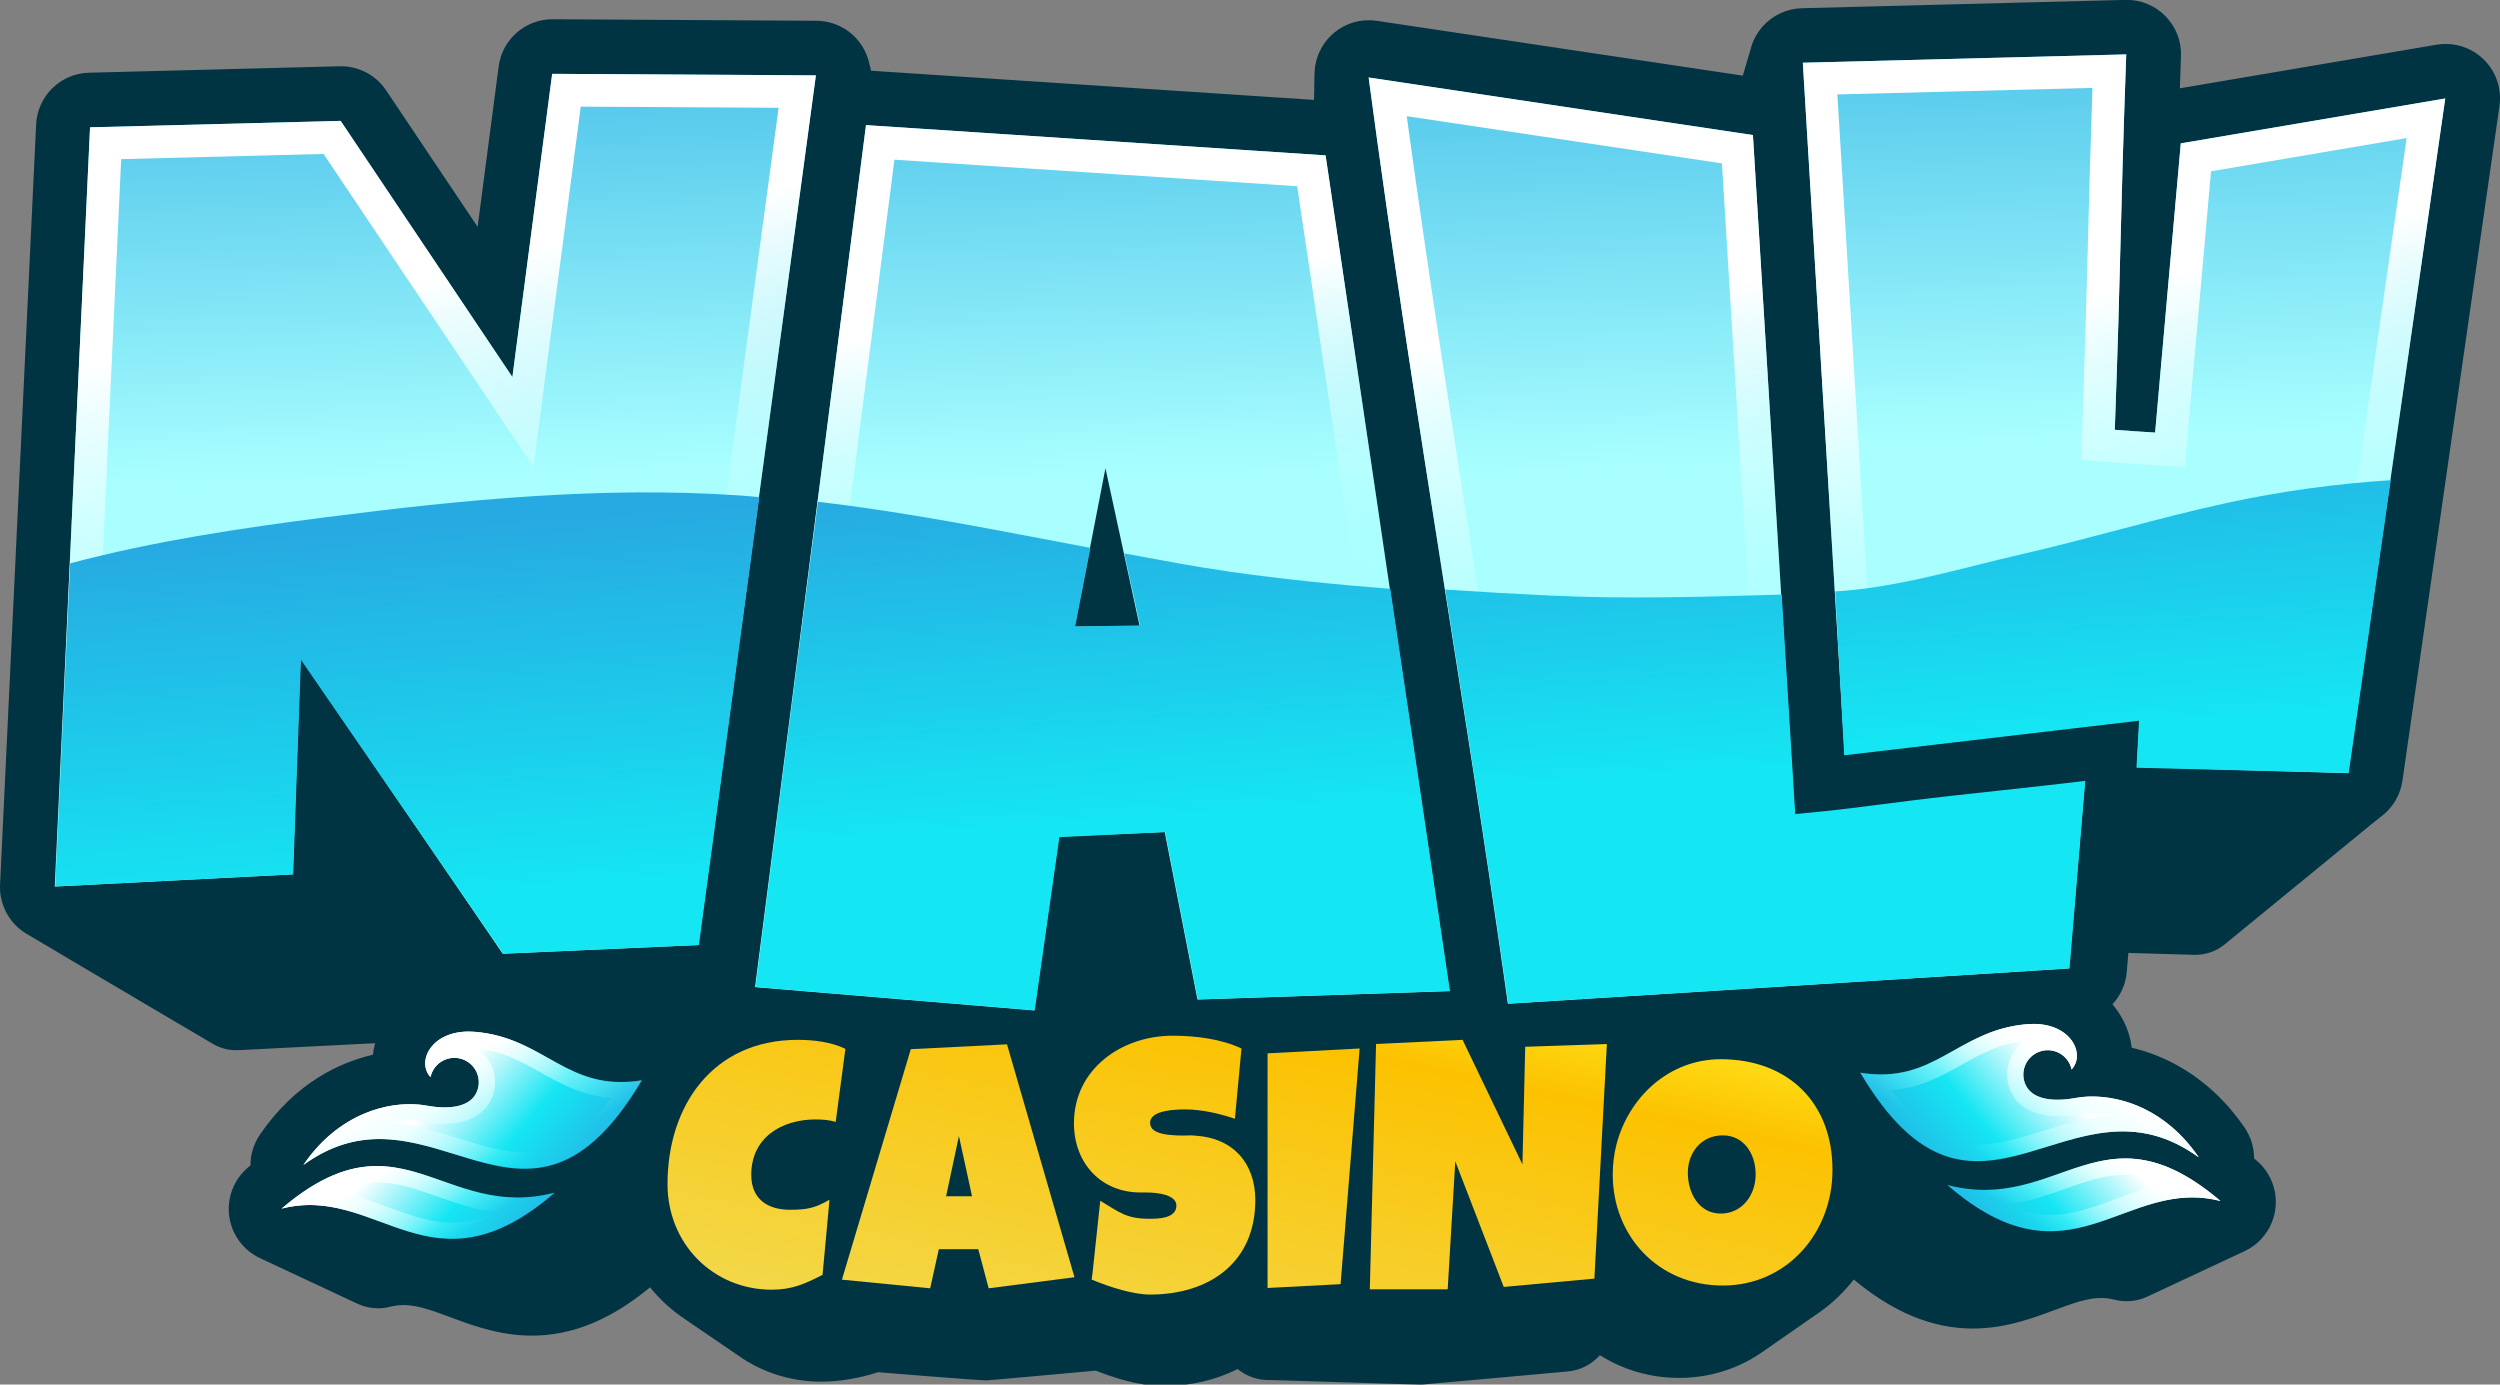
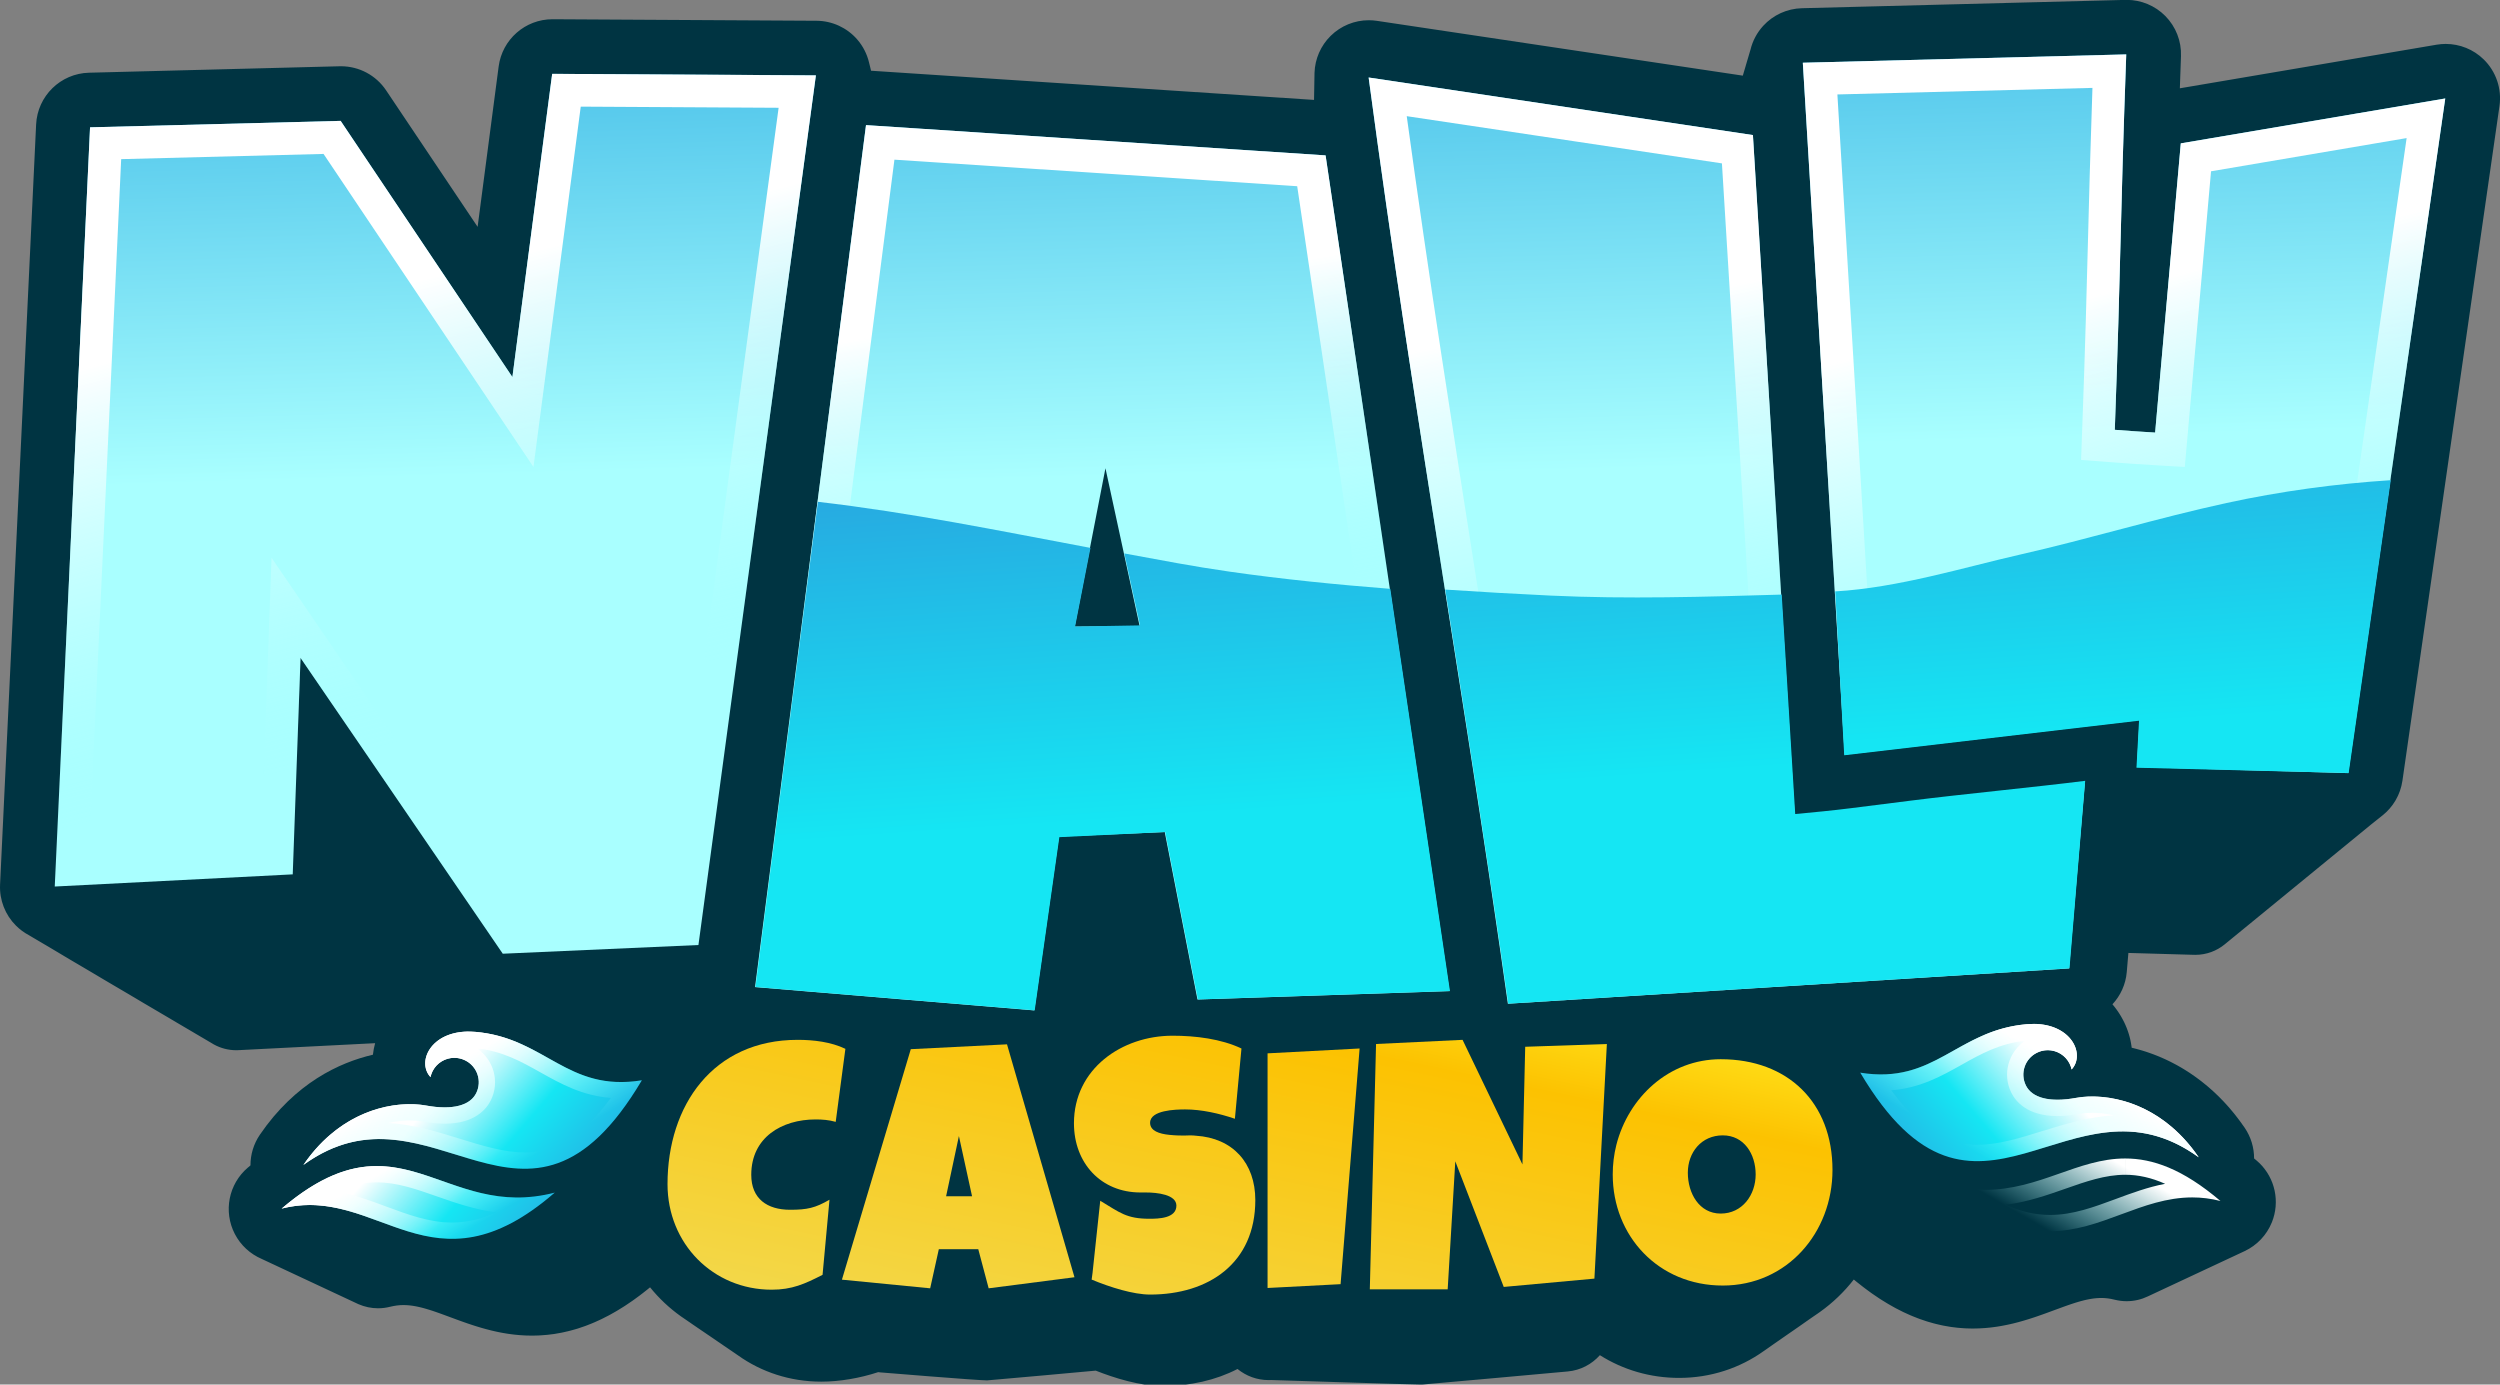
<svg xmlns="http://www.w3.org/2000/svg" xmlns:xlink="http://www.w3.org/1999/xlink" id="Layer_2" data-name="Layer 2" viewBox="0 0 1555.7 861.57">
  <rect x="0" y="0" width="1555.7" height="861.57" fill="#808080" stroke="none" />
  <defs>
    <style>
      .cls-1 {
        fill: url(#New_Gradient_Swatch_7);
      }

      .cls-1, .cls-2, .cls-3, .cls-4, .cls-5, .cls-6, .cls-7, .cls-8, .cls-9, .cls-10, .cls-11, .cls-12, .cls-13, .cls-14, .cls-15, .cls-16, .cls-17, .cls-18, .cls-19, .cls-20, .cls-21, .cls-22, .cls-23, .cls-24, .cls-25, .cls-26, .cls-27 {
        stroke-width: 0px;
      }

      .cls-2 {
        fill: url(#New_Gradient_Swatch_3);
      }

      .cls-3 {
        fill: url(#New_Gradient_Swatch_2);
      }

      .cls-4 {
        fill: url(#New_Gradient_Swatch_3-3);
      }

      .cls-5 {
        fill: url(#New_Gradient_Swatch_3-4);
      }

      .cls-6 {
        fill: url(#New_Gradient_Swatch_3-2);
      }

      .cls-7 {
        fill: url(#New_Gradient_Swatch_7-3);
      }

      .cls-8 {
        fill: url(#New_Gradient_Swatch_7-2);
      }

      .cls-9 {
        fill: url(#New_Gradient_Swatch_7-4);
      }

      .cls-10 {
        fill: url(#New_Gradient_Swatch_2-6);
      }

      .cls-11 {
        fill: url(#New_Gradient_Swatch_2-5);
      }

      .cls-12 {
        fill: url(#New_Gradient_Swatch_2-7);
      }

      .cls-13 {
        fill: url(#New_Gradient_Swatch_2-8);
      }

      .cls-14 {
        fill: url(#New_Gradient_Swatch_2-3);
      }

      .cls-15 {
        fill: url(#New_Gradient_Swatch_2-4);
      }

      .cls-16 {
        fill: url(#New_Gradient_Swatch_2-2);
      }

      .cls-17 {
        fill: url(#linear-gradient);
      }

      .cls-18 {
        fill: url(#linear-gradient-10);
      }

      .cls-19 {
        fill: url(#linear-gradient-4);
      }

      .cls-20 {
        fill: url(#linear-gradient-2);
      }

      .cls-21 {
        fill: url(#linear-gradient-3);
      }

      .cls-22 {
        fill: url(#linear-gradient-8);
      }

      .cls-23 {
        fill: url(#linear-gradient-9);
      }

      .cls-24 {
        fill: url(#linear-gradient-7);
      }

      .cls-25 {
        fill: url(#linear-gradient-5);
      }

      .cls-26 {
        fill: url(#linear-gradient-6);
      }

      .cls-27 {
        fill: #003442;
      }
    </style>
    <linearGradient id="linear-gradient" x1="255.61" y1="-239.34" x2="270.82" y2="296.74" gradientUnits="userSpaceOnUse">
      <stop offset=".32" stop-color="#27aae1" />
      <stop offset="1" stop-color="#a9ffff" />
    </linearGradient>
    <linearGradient id="New_Gradient_Swatch_2" data-name="New Gradient Swatch 2" x1="223.7" y1="116.44" x2="320.36" y2="491" gradientUnits="userSpaceOnUse">
      <stop offset=".17" stop-color="#fff" />
      <stop offset=".3" stop-color="azure" stop-opacity=".84" />
      <stop offset=".59" stop-color="#cdffff" stop-opacity=".43" />
      <stop offset=".88" stop-color="#a9ffff" stop-opacity="0" />
    </linearGradient>
    <linearGradient id="linear-gradient-2" x1="661.35" y1="-250.94" x2="676.9" y2="297.07" xlink:href="#linear-gradient" />
    <linearGradient id="New_Gradient_Swatch_2-2" data-name="New Gradient Swatch 2" x1="610.4" y1="146.01" x2="662.18" y2="439.44" xlink:href="#New_Gradient_Swatch_2" />
    <linearGradient id="linear-gradient-3" x1="1059.45" y1="-261.16" x2="1075.1" y2="290.28" xlink:href="#linear-gradient" />
    <linearGradient id="New_Gradient_Swatch_2-3" data-name="New Gradient Swatch 2" x1="1027.11" y1="123.31" x2="1103.05" y2="485.78" xlink:href="#New_Gradient_Swatch_2" />
    <linearGradient id="linear-gradient-4" x1="1312.56" y1="-273.52" x2="1328.02" y2="271.4" xlink:href="#linear-gradient" />
    <linearGradient id="New_Gradient_Swatch_2-4" data-name="New Gradient Swatch 2" x1="1297.99" y1="123.43" x2="1386.02" y2="463.46" xlink:href="#New_Gradient_Swatch_2" />
    <linearGradient id="New_Gradient_Swatch_3" data-name="New Gradient Swatch 3" x1="160.31" y1="661.56" x2="322.13" y2="800.07" gradientUnits="userSpaceOnUse">
      <stop offset=".46" stop-color="#fff" />
      <stop offset=".71" stop-color="#15e6f3" />
      <stop offset="1" stop-color="#27aae1" />
    </linearGradient>
    <linearGradient id="New_Gradient_Swatch_3-2" data-name="New Gradient Swatch 3" x1="198.6" y1="616.82" x2="360.42" y2="755.33" xlink:href="#New_Gradient_Swatch_3" />
    <linearGradient id="New_Gradient_Swatch_2-5" data-name="New Gradient Swatch 2" x1="239.85" y1="711.77" x2="280.85" y2="782.79" xlink:href="#New_Gradient_Swatch_2" />
    <linearGradient id="New_Gradient_Swatch_2-6" data-name="New Gradient Swatch 2" x1="266.54" y1="650.82" x2="318.79" y2="741.31" xlink:href="#New_Gradient_Swatch_2" />
    <linearGradient id="linear-gradient-5" x1="511.47" y1="532" x2="445.33" y2="845.52" gradientUnits="userSpaceOnUse">
      <stop offset=".16" stop-color="#fcc201" />
      <stop offset="1" stop-color="#f1dc58" />
    </linearGradient>
    <linearGradient id="linear-gradient-6" x1="645.89" y1="560.36" x2="579.74" y2="873.88" gradientUnits="userSpaceOnUse">
      <stop offset="0" stop-color="#ffde17" />
      <stop offset=".16" stop-color="#fcc201" />
      <stop offset="1" stop-color="#f1dc58" />
    </linearGradient>
    <linearGradient id="linear-gradient-7" x1="754.37" y1="583.24" x2="688.22" y2="896.79" xlink:href="#linear-gradient-6" />
    <linearGradient id="linear-gradient-8" x1="838.15" y1="600.92" x2="772.01" y2="914.44" xlink:href="#linear-gradient-6" />
    <linearGradient id="linear-gradient-9" x1="945.15" y1="623.5" x2="879" y2="937.01" xlink:href="#linear-gradient-6" />
    <linearGradient id="linear-gradient-10" x1="1087.98" y1="653.63" x2="1021.83" y2="967.14" xlink:href="#linear-gradient-6" />
    <linearGradient id="New_Gradient_Swatch_7" data-name="New Gradient Swatch 7" x1="234.07" y1="149.64" x2="262.17" y2="557.13" gradientUnits="userSpaceOnUse">
      <stop offset=".44" stop-color="#27aae1" />
      <stop offset="1" stop-color="#15e6f3" />
    </linearGradient>
    <linearGradient id="New_Gradient_Swatch_7-2" data-name="New Gradient Swatch 7" x1="652.91" y1="132.76" x2="679.03" y2="511.51" xlink:href="#New_Gradient_Swatch_7" />
    <linearGradient id="New_Gradient_Swatch_7-3" data-name="New Gradient Swatch 7" x1="1076.35" y1="105.83" x2="1101.99" y2="477.56" xlink:href="#New_Gradient_Swatch_7" />
    <linearGradient id="New_Gradient_Swatch_7-4" data-name="New Gradient Swatch 7" x1="1296.6" y1="78.88" x2="1322.24" y2="450.67" xlink:href="#New_Gradient_Swatch_7" />
    <linearGradient id="New_Gradient_Swatch_3-3" data-name="New Gradient Swatch 3" x1="315.54" y1="656.83" x2="477.35" y2="795.35" gradientTransform="translate(1712.26) rotate(-180) scale(1 -1)" xlink:href="#New_Gradient_Swatch_3" />
    <linearGradient id="New_Gradient_Swatch_3-4" data-name="New Gradient Swatch 3" x1="353.83" y1="612.09" x2="515.65" y2="750.61" gradientTransform="translate(1712.26) rotate(-180) scale(1 -1)" xlink:href="#New_Gradient_Swatch_3" />
    <linearGradient id="New_Gradient_Swatch_2-7" data-name="New Gradient Swatch 2" x1="395.08" y1="707.05" x2="436.08" y2="778.06" gradientTransform="translate(1712.26) rotate(-180) scale(1 -1)" xlink:href="#New_Gradient_Swatch_2" />
    <linearGradient id="New_Gradient_Swatch_2-8" data-name="New Gradient Swatch 2" x1="421.77" y1="646.09" x2="474.01" y2="736.58" gradientTransform="translate(1712.26) rotate(-180) scale(1 -1)" xlink:href="#New_Gradient_Swatch_2" />
  </defs>
  <g id="Layer_1-2" data-name="Layer 1">
    <g>
      <path class="cls-27" d="m1351.15,669.73s.05-.05.08-.07c.05-.04.11-.08.17-.13.03-.02.05-.05.08-.07.05-.04.11-.08.17-.13.03-.02.05-.05.08-.07.05-.04.11-.08.17-.13.03-.02.05-.05.08-.07.06-.04.11-.08.17-.13" />
      <path class="cls-27" d="m1350.15,670.52s.05-.05.08-.07c.05-.04.11-.08.17-.13.03-.02.05-.05.08-.07.06-.04.11-.08.17-.13.03-.02.05-.05.08-.07" />
      <path class="cls-27" d="m1348.74,671.63c.06-.04.11-.08.17-.13.03-.02.05-.05.08-.07.06-.04.11-.08.17-.13.03-.02.05-.05.08-.07.06-.04.11-.08.17-.13.03-.02.05-.05.08-.07.05-.04.11-.08.17-.13.03-.02.05-.05.08-.07.06-.04.11-.08.17-.13" />
      <path class="cls-27" d="m1475.57,513c.05-.04.11-.08.17-.13.03-.02.05-.05.08-.07.06-.04.11-.08.17-.13.03-.02.05-.05.08-.07.06-.04.11-.08.17-.13.03-.02.05-.05.08-.07.06-.04.11-.08.17-.13.03-.02.05-.05.08-.07.05-.04.11-.08.17-.13.03-.02.05-.05.08-.07.06-.04.11-.08.17-.13.03-.02.05-.05.08-.07.05-.04.11-.08.17-.13.03-.02.05-.05.08-.07.05-.04.11-.08.17-.13.03-.02.05-.05.08-.07.06-.04.11-.08.17-.13.03-.02.05-.05.08-.07.05-.04.11-.08.17-.13.03-.02.05-.05.08-.07.05-.04.11-.08.17-.13.03-.02.05-.05.08-.07.05-.04.11-.08.17-.13.03-.02.05-.05.08-.07.06-.04.11-.08.17-.13.03-.02.05-.05.08-.07.06-.04.11-.08.17-.13.03-.02.05-.05.08-.07.06-.04.11-.08.17-.13.03-.02.05-.05.08-.07.06-.04.11-.08.17-.13.03-.02.05-.05.08-.07.05-.04.11-.08.17-.13.03-.02.05-.05.08-.07.05-.04.11-.08.17-.13.03-.02.05-.05.08-.07.06-.04.11-.08.17-.13.03-.02.05-.05.08-.07.05-.04.11-.08.17-.13.03-.02.05-.05.08-.07.05-.04.11-.08.17-.13.03-.02.05-.05.08-.07.05-.04.11-.08.17-.13.03-.02.05-.05.08-.07.06-.04.11-.08.17-.13.03-.02.05-.05.08-.07.06-.04.11-.08.17-.13.03-.02.05-.05.08-.07.05-.04.11-.08.17-.13.03-.02.05-.05.08-.07.06-.04.11-.08.17-.13.03-.02.05-.05.08-.07.05-.04.11-.08.17-.13.02-.02.04-.04.06-.06.06-.05.13-.09.19-.14,6.58-5.2,11.22-12.84,12.49-21.7l60.39-419.83c1.54-10.69-2.13-21.47-9.86-29.02-6.36-6.21-14.85-9.6-23.6-9.6-1.88,0-3.77.16-5.66.48l-159.78,27.13c.22-6.32.45-12.98.7-20.01.34-9.32-3.2-18.36-9.76-24.99-6.36-6.42-15.01-10.02-24.02-10.02-.29,0-.58,0-.87.01l-201.26,5.18c-9.17.24-17.84,4.18-24.04,10.94-3.89,4.24-6.59,9.35-7.93,14.83-.03.13-.08.25-.11.37-.03.12-.08.25-.11.37-.03.12-.08.25-.11.37-.03.12-.08.25-.11.37-.03.12-.08.25-.11.37-.03.12-.08.25-.11.37-.03.12-.08.25-.11.37-.03.13-.08.25-.11.37-.03.12-.08.25-.11.37-.03.12-.08.25-.11.37-.03.12-.08.25-.11.37-.03.12-.08.25-.11.37-.03.12-.08.25-.11.37-.03.12-.08.25-.11.37-.03.12-.08.25-.11.37-.03.12-.08.25-.11.37-.03.12-.08.25-.11.37-.03.13-.08.25-.11.37-.03.12-.08.24-.11.37-.03.13-.08.25-.11.37-.03.13-.08.25-.11.37-.03.12-.08.25-.11.37-.03.12-.08.25-.11.37-.03.12-.08.25-.11.37-.03.12-.08.25-.11.37-.03.12-.08.25-.11.37-.03.13-.08.25-.11.37-.03.12-.07.24-.1.37-.03.13-.08.25-.11.37-.03.12-.08.25-.11.37-.03.12-.08.25-.11.37-.03.12-.08.25-.11.37-.03.12-.08.25-.11.37-.03.12-.07.25-.11.37-.03.12-.07.25-.11.37-.03.12-.08.25-.11.37-.03.12-.07.25-.11.37-.03.12-.08.25-.11.37-.03.12-.08.25-.11.37-.03.12-.08.25-.11.37-.03.12-.07.25-.11.37-.03.12-.07.25-.11.37-.03.12-.07.25-.11.37-.03.1-.07.2-.09.3l-227.74-34.11c-1.67-.25-3.34-.37-5.01-.37-8.8,0-17.34,3.44-23.7,9.71-6.23,6.13-9.79,14.39-10.07,22.99l-.3,16.88-275.66-18.16s0-.01,0-.02c-.03-.12-.06-.24-.09-.37-.03-.12-.06-.25-.09-.37-.03-.12-.06-.25-.09-.37-.03-.12-.06-.24-.09-.37-.03-.12-.06-.24-.09-.37-.03-.12-.06-.25-.09-.37-.03-.12-.06-.24-.09-.37-.03-.12-.06-.25-.09-.37-.03-.12-.06-.24-.09-.37-.03-.12-.06-.25-.1-.37-.03-.12-.06-.24-.09-.37-.03-.12-.06-.25-.09-.37-.03-.12-.06-.25-.09-.37-.03-.12-.06-.24-.09-.37-1.26-5.22-3.74-10.13-7.34-14.27-6.38-7.34-15.6-11.57-25.32-11.63,0,0-164.24-.95-164.3-.95-16.96,0-31.3,12.57-33.51,29.41l-13.09,99.78-56.95-84.95c-6.29-9.38-16.82-14.98-28.07-14.98-.29,0-.58,0-.87.01l-155.94,4.01c-17.72.46-32.07,14.52-32.9,32.22L.04,550.5c-.44,9.53,3.16,18.8,9.92,25.53,2.38,2.37,5.08,4.35,7.99,5.9.1.05.19.12.29.17.1.05.19.12.29.17.1.05.19.12.29.17.1.05.19.12.29.17.1.05.19.12.29.17.1.05.19.12.28.17.1.05.19.12.29.17.1.05.19.12.29.17.1.05.19.12.29.17.1.05.19.12.28.17.1.05.19.12.29.17.1.05.19.12.29.17.1.05.19.12.29.17.1.05.19.12.29.17.1.05.19.12.29.17.1.05.19.12.29.17.1.05.19.12.29.17.1.05.19.12.29.17.1.05.19.12.29.17.1.05.19.12.29.17.1.05.19.12.29.17.1.05.19.12.29.17.1.05.19.12.29.17.1.05.19.12.29.17.1.05.19.12.28.17.1.05.19.12.29.17.1.05.19.12.29.17.1.05.19.12.29.17.1.05.19.12.29.17.1.05.19.12.29.17.1.05.19.12.29.17.1.05.19.12.29.17.1.05.19.12.29.17.1.05.19.12.29.17.1.05.19.12.29.17.1.05.19.12.29.17.1.05.19.12.29.17.1.05.19.12.29.17.1.05.19.12.29.17.1.05.19.12.29.17.1.05.19.12.29.17.1.05.19.12.29.17.1.05.19.12.29.17.1.05.19.12.29.17.1.05.19.12.28.17.1.05.19.12.29.17.1.05.19.12.29.17.1.05.19.12.28.17.1.05.19.12.29.17.1.05.19.12.28.17.1.05.19.12.29.17.1.05.19.12.29.17.1.05.19.12.29.17.1.05.19.12.28.17.1.05.19.12.29.17.1.05.19.12.28.17.1.05.19.12.29.17.1.05.19.12.28.17.1.05.19.12.29.17.1.05.19.12.29.17.1.05.19.12.29.17.1.05.19.12.29.17.1.05.19.12.28.17.1.05.19.12.29.17.1.05.19.12.28.17.1.05.19.12.29.17.1.05.19.12.28.17.1.05.19.12.29.17.1.05.19.12.28.17.1.05.19.12.29.17.1.05.19.12.28.17.1.05.19.12.29.17.1.05.19.12.28.17.1.05.19.12.29.17.1.05.19.12.28.17.1.05.19.12.29.17.1.05.19.12.28.17.1.05.19.12.29.17.1.05.19.12.29.17.1.05.19.12.29.17.1.05.19.12.29.17.1.05.19.12.28.17.1.05.19.12.29.17.1.05.19.12.28.17.1.05.19.12.29.17.1.05.19.12.29.17.1.05.19.12.29.17.1.05.19.12.28.17.1.05.19.12.29.17.1.05.19.12.28.17.1.05.19.12.29.17.1.05.19.12.28.17.1.05.19.12.29.17.1.05.19.12.29.17.1.05.19.12.29.17.1.05.19.12.29.17.1.05.19.12.29.17.1.05.19.12.29.17.1.05.19.12.29.17.1.05.19.12.29.17.1.05.19.12.29.17.1.05.19.12.29.17.1.05.19.12.29.17.1.05.19.12.29.17.1.05.19.12.29.17.1.05.19.12.29.17.1.05.19.12.29.17.1.05.19.12.29.17.1.05.19.12.29.17.1.05.19.12.29.17.1.05.19.12.29.17.1.05.19.12.29.17.1.05.19.12.29.17.1.05.19.12.29.17.1.05.19.12.29.17.1.05.19.12.29.17.1.05.19.12.29.17.1.05.19.12.29.17.1.05.19.12.29.17.1.05.19.12.29.17.1.05.19.12.29.17.1.05.19.12.29.17.1.05.19.12.29.17.1.05.19.12.29.17.1.05.19.12.29.17.1.05.19.12.29.17.1.05.19.12.29.17.1.05.19.12.29.17.1.05.19.12.28.17.1.05.19.12.29.17s.19.12.28.17c.1.05.19.12.29.17.1.05.19.12.29.17.1.05.19.12.29.17.1.05.19.12.29.17.1.05.19.12.29.17.1.05.19.12.28.17.1.05.19.12.29.17.1.05.19.12.29.17.1.05.19.12.29.17.1.05.19.12.29.17.1.05.19.12.29.17.1.05.19.12.29.17.1.05.19.12.29.17.1.05.19.12.29.17.1.05.19.12.28.17.1.05.19.12.29.17.1.05.19.12.28.17.1.05.19.12.29.17.1.05.19.12.28.17.1.05.19.12.29.17.1.05.19.12.28.17.1.05.19.12.29.17.1.05.19.12.28.17.1.05.19.12.29.17.1.05.19.12.28.17.1.05.19.12.29.17.1.05.19.12.29.17.1.05.19.12.29.17.1.05.19.12.28.17.1.05.19.12.29.17.1.05.19.12.29.17.1.05.19.12.28.17.1.05.19.12.29.17.1.05.19.12.29.17.1.05.19.12.29.17.1.05.19.12.29.17.1.05.19.12.29.17.1.05.19.12.29.17.1.05.19.12.29.17.1.05.19.12.29.17.1.05.19.12.29.17.1.05.19.12.29.17.1.05.19.12.29.17.1.05.19.12.29.17.1.05.19.12.29.17.1.05.19.12.29.17.1.05.19.12.29.17.1.05.19.12.29.17.1.05.19.12.29.17.1.05.19.12.29.17.1.05.19.12.29.17.1.05.19.12.29.17.1.05.19.12.29.17.1.05.19.12.29.17.1.05.19.12.29.17.1.05.19.12.29.17.1.05.19.12.29.17.1.05.19.12.29.17.1.05.19.12.29.17.1.05.19.12.29.17.1.05.19.12.29.17.1.05.19.12.29.17.1.05.19.12.29.17.1.05.19.12.29.17.1.05.19.12.29.17.1.05.19.12.29.17.1.05.19.12.29.17.1.05.19.12.29.17.1.05.19.12.29.17.1.05.19.12.29.17.1.05.19.12.29.17.1.05.19.12.29.17.1.05.19.12.29.17.1.05.19.12.29.17.1.05.19.12.29.17.1.05.19.12.29.17.1.05.19.12.29.17.1.05.19.12.29.17.1.05.19.12.29.17.1.05.19.12.29.17.1.05.19.12.29.17.1.05.19.12.29.17.1.05.19.12.29.17.1.05.19.12.29.17.1.05.19.12.29.17.1.05.19.12.29.17.1.05.19.12.28.17.1.05.19.12.29.17.1.05.19.12.29.17.1.05.19.12.28.17.1.05.19.12.29.17.1.05.19.12.29.17.1.05.19.12.29.17.1.05.19.12.29.17.1.05.19.12.29.17.1.05.19.12.29.17.1.05.19.12.29.17.1.05.19.12.29.17.1.05.19.12.29.17.1.05.19.12.28.17.1.05.19.12.29.17.1.05.19.12.28.17.1.05.19.12.29.17.1.05.19.12.28.17.1.05.19.12.29.17.1.05.19.12.28.17.1.05.19.12.29.17.1.05.19.12.29.17.1.05.19.12.29.17.1.05.19.12.28.17.1.05.19.12.29.17.1.05.19.12.28.17.1.05.19.12.29.17.1.05.19.12.28.17.1.05.19.12.29.17.1.05.19.12.29.17.1.05.19.12.29.17.1.05.19.12.29.17.1.05.19.12.29.17.1.05.19.12.29.17.1.05.19.12.29.17.1.05.19.12.29.17.1.05.19.12.29.17.1.05.19.12.29.17.1.05.19.12.29.17.1.05.19.12.29.17.1.05.19.12.29.17.1.05.19.12.29.17.1.05.19.12.29.17.1.05.19.12.29.17.1.05.19.12.29.17.1.05.19.12.29.17.1.05.19.12.29.17.1.05.19.12.29.17.1.05.19.12.29.17.1.05.19.12.29.17.1.05.19.12.29.17.1.05.19.12.29.17.1.05.19.12.29.17.1.05.19.12.29.17.1.05.19.12.29.17.1.05.19.12.29.17.1.05.19.12.29.17.1.05.19.12.29.17.1.05.19.12.29.17.1.05.19.12.29.17.1.05.19.12.29.17.1.05.19.12.29.17.1.05.19.12.29.17.1.05.19.12.29.17.1.05.19.12.29.17.1.05.19.12.29.17.1.05.19.12.29.17.1.05.19.12.29.17.1.05.19.12.29.17.1.05.19.12.29.17.1.05.19.12.29.17.1.05.19.12.29.17.1.05.19.12.29.17.1.05.19.12.29.17.1.05.19.12.29.17.1.05.19.12.29.17.1.05.19.12.29.17.1.05.19.12.29.17.1.05.19.12.29.17.1.05.19.12.29.17.1.05.19.12.29.17.1.05.19.12.29.17.1.05.19.12.29.17.1.05.19.12.29.17.1.05.19.12.29.17.1.05.19.12.29.17.1.05.19.12.29.17.1.05.19.12.29.17.1.05.19.12.29.17.1.05.19.12.28.17.1.05.19.12.29.17.1.05.19.12.29.17.1.05.19.12.29.17.1.05.19.12.29.17.1.05.19.12.29.17.1.05.19.12.29.17.1.05.19.12.29.17.1.05.19.12.29.17.1.05.19.12.28.17.1.05.19.12.29.17.1.05.19.12.28.17.1.05.19.12.29.17.1.05.19.12.28.17.1.05.19.12.29.17.1.05.19.12.29.17.1.05.19.12.29.17.1.05.19.12.29.17.1.05.19.12.29.17.1.05.19.12.29.17.1.05.19.12.29.17.1.05.19.12.29.17.1.05.19.12.29.17.1.05.19.12.29.17.1.05.19.12.29.17.1.05.19.12.29.17.1.05.19.12.29.17.1.05.19.12.29.17.1.05.19.12.29.17.1.05.19.12.29.17.1.05.19.12.29.17.1.05.19.12.29.17.1.05.19.12.29.17.1.05.19.12.29.17.1.05.19.12.29.17.1.05.19.12.29.17.1.05.19.12.29.17.1.05.19.12.29.17.1.05.19.12.29.17.1.05.19.12.29.17.1.05.19.12.29.17.1.05.19.12.29.17.1.05.19.12.29.17.1.05.19.12.29.17.1.05.19.12.29.17.1.05.19.12.29.17.1.05.19.12.29.17.1.05.19.12.29.17.1.05.19.12.29.17.1.05.19.12.29.17.1.05.19.12.29.17.1.05.19.12.29.17.1.05.19.12.28.17.1.05.19.12.29.17.1.05.19.12.29.17.1.05.19.12.29.17.1.05.19.12.29.17.1.05.19.12.29.17.1.05.19.12.29.17.1.05.19.12.29.17.1.05.19.12.29.17.1.05.19.12.29.17.1.05.19.12.29.17.1.05.19.12.29.17.1.05.19.12.29.17.1.05.19.12.29.17.1.05.19.12.29.17.1.05.19.12.29.17.1.05.19.12.29.17.1.05.19.12.29.17.1.05.19.12.29.17.1.05.19.12.29.17.1.05.19.12.29.17.1.05.19.12.29.17.1.05.19.12.29.17.1.05.19.12.29.17.1.05.19.12.29.17.1.05.19.12.29.17.1.05.19.12.28.17.1.05.19.12.29.17.1.05.19.12.29.17.1.05.19.12.29.17.1.05.19.12.29.17.1.05.19.12.29.17.1.05.19.12.29.17.1.05.19.12.29.17.1.05.19.12.29.17.1.05.19.12.29.17.1.05.19.12.29.17.1.05.19.12.28.17.1.05.19.12.29.17.1.05.19.12.28.17.1.05.19.12.29.17.1.05.19.12.29.17,4.21,2.3,8.95,3.54,13.82,3.54.49,0,.98-.01,1.47-.04l84.97-4.34c-.64,2.38-1.11,4.78-1.38,7.18-20.85,4.85-48.29,17.55-70.3,49.74-3.98,5.82-5.9,12.5-5.89,19.14-.54.45-1.07.89-1.61,1.35-12,10.2-15.36,27.32-8.13,41.3,3.7,7.14,9.67,12.49,16.65,15.5.05.02.1.05.15.07.05.02.1.05.15.07.05.02.1.05.15.07.05.02.1.05.15.07.05.02.1.05.15.07.05.02.1.05.15.07.05.02.1.05.15.07.05.02.1.05.15.07.05.02.1.05.15.07.05.02.1.05.15.07.05.02.1.05.15.07.05.02.1.05.15.07.05.02.1.05.15.07.05.02.1.05.15.07.05.02.1.05.15.07.05.02.1.05.15.07s.1.05.15.07c.05.02.1.05.15.07s.1.05.15.07c.05.02.1.05.15.07.05.02.1.05.15.07.05.02.1.05.15.07.05.02.1.05.15.07.05.02.1.05.15.07.05.02.1.05.15.07.05.02.1.05.15.07.05.02.1.05.15.07.05.02.1.05.15.07.05.02.1.05.15.07.05.02.1.05.15.07.05.02.1.05.15.07.05.02.1.05.15.07.05.02.1.05.15.07.05.02.1.05.15.07.05.02.1.05.15.07.05.02.1.05.15.07s.1.05.15.07c.05.02.1.05.15.07.05.02.1.05.15.07.05.02.1.05.15.07.05.02.1.05.15.07.05.02.1.05.15.07.05.02.1.05.15.07.05.02.1.05.15.07.05.02.1.05.15.07s.1.05.15.07c.05.02.1.05.15.07.05.02.1.05.15.07.05.02.1.05.15.07.05.02.1.05.15.07.05.02.1.05.15.07.05.02.1.05.15.07s.1.05.15.07c.05.02.1.05.15.07.05.02.1.05.15.07.05.02.1.05.15.07.05.02.1.05.15.07.05.02.1.05.15.07.05.02.1.05.15.07s.1.05.15.07c.05.02.1.05.15.07.05.02.1.05.15.07.05.02.1.05.15.07.05.02.1.05.15.07.05.02.1.05.15.07.05.02.1.05.15.07.05.02.1.05.15.07.05.02.1.05.15.07.05.02.1.05.15.07.05.02.1.05.15.07.05.02.1.05.15.07.05.02.1.05.15.07.05.02.1.05.15.07s.1.05.15.07c.05.02.1.05.15.07.05.02.1.05.15.07.05.02.1.05.15.07.05.02.1.05.15.07.05.02.1.05.15.07.05.02.1.05.15.07.05.02.1.05.15.07.05.02.1.05.15.07.05.02.1.05.15.07.05.02.1.05.15.07.05.02.1.05.15.07.05.02.1.05.15.07.05.02.1.05.15.07.05.02.1.05.15.07.05.02.1.05.15.07.05.02.1.05.15.07.05.02.1.05.15.07.05.02.1.05.15.07.05.02.1.05.15.07.05.02.1.05.15.07.05.02.1.05.15.07.05.02.1.05.15.07.05.02.1.05.15.07.05.02.1.05.15.07.05.02.1.05.15.07.05.02.1.05.15.07.05.02.1.05.15.07.05.02.1.05.15.07.05.02.1.05.15.07.05.02.1.05.15.07.05.02.1.05.15.07s.1.05.15.07c.05.02.1.05.15.07.05.02.1.05.15.07.05.02.1.05.15.07.05.02.1.05.15.07s.1.05.15.07c.05.02.1.05.15.07.05.02.1.05.15.07.05.02.1.05.15.07.05.02.1.05.15.07.05.02.1.05.15.07.05.02.1.05.15.07.05.02.1.05.15.07.05.02.1.05.15.07.05.02.1.05.15.07.05.02.1.05.15.07.05.02.1.05.15.07.05.02.1.05.15.07.05.02.1.05.15.07.05.02.1.05.15.07.05.02.1.05.15.07.05.02.1.05.15.07.05.02.1.05.15.07.05.02.1.05.15.07.05.02.1.05.15.07.05.02.1.05.15.07.05.02.1.05.15.07.05.02.1.05.15.07.05.02.1.05.15.07.05.02.1.05.15.07s.1.05.15.07c.05.02.1.05.15.07.05.02.1.05.15.07.05.02.1.05.15.07.05.02.1.05.15.07.05.02.1.05.15.07.05.02.1.05.15.07.05.02.1.05.15.07.05.02.1.05.15.07.05.02.1.05.15.07.05.02.1.05.15.07s.1.05.15.07.1.05.15.07c.05.02.1.05.15.07.05.02.1.05.15.07.05.02.1.05.15.07.05.02.1.05.15.07.05.02.1.05.15.07.05.02.1.05.15.07.05.02.1.05.15.07.05.02.1.05.15.07.05.02.1.05.15.07.05.02.1.05.15.07.05.02.1.05.15.07.05.02.1.05.15.07.05.02.1.05.15.07.05.02.1.05.15.07.05.02.1.05.15.07s.1.05.15.07c.05.02.1.05.15.07.05.02.1.05.15.07.05.02.1.05.15.07.05.02.1.05.15.07.05.02.1.05.15.07s.1.05.15.07c.05.02.1.05.15.07.05.02.1.05.15.07.05.02.1.05.15.07.05.02.1.05.15.07.05.02.1.05.15.07.05.02.1.05.15.07.05.02.1.05.15.07.05.02.1.05.15.07.05.02.1.05.15.07.05.02.1.05.15.07.05.02.1.05.15.07.05.02.1.05.15.07.05.02.1.05.15.07.05.02.1.05.15.07.05.02.1.05.15.07.05.02.1.05.15.07.05.02.1.05.15.07.05.02.1.05.15.07.05.02.1.05.15.07.05.02.1.05.15.07.05.02.1.05.15.07.05.02.1.05.15.07.05.02.1.05.15.07.05.02.1.05.15.07.05.02.1.05.15.07.05.02.1.05.15.07.05.02.1.05.15.07.05.02.1.05.15.07.05.02.1.05.15.07.05.02.1.05.15.07.05.02.1.05.15.07.05.02.1.05.15.07.05.02.1.05.15.07.05.02.1.05.15.07.05.02.1.05.15.07.05.02.1.05.15.07s.1.05.15.07c.05.02.1.05.15.07.05.02.1.05.15.07.05.02.1.05.15.07.05.02.1.05.15.07.05.02.1.05.15.07.05.02.1.05.15.07.05.02.1.05.15.07.05.02.1.05.15.07.05.02.1.05.15.07.05.02.1.05.15.07.05.02.1.05.15.07.05.02.1.05.15.07.05.02.1.05.15.07.05.02.1.05.15.07.05.02.1.05.15.07s.1.05.15.07c.05.02.1.05.15.07.05.02.1.05.15.07.05.02.1.05.15.07.05.02.1.05.15.07.05.02.1.05.15.07.05.02.1.05.15.07.05.02.1.05.15.07.05.02.1.05.15.07.05.02.1.05.15.07.05.02.1.05.15.07.05.02.1.05.15.07.05.02.1.05.15.07.05.02.1.05.15.07.05.02.1.05.15.07.05.02.1.05.15.07.05.02.1.05.15.07.05.02.1.05.15.07.05.02.1.05.15.07.05.02.1.05.15.07.05.02.1.05.15.07.05.02.1.05.15.07.05.02.1.05.15.07s.1.05.15.07c.05.02.1.05.15.07.05.02.1.05.15.07.05.02.1.05.15.07.05.02.1.05.15.07.05.02.1.05.15.07.05.02.1.05.15.07.05.02.1.05.15.07.05.02.1.05.15.07.05.02.1.05.15.07.05.02.1.05.15.07.05.02.1.05.15.07.05.02.1.05.15.07.05.02.1.05.15.07.05.02.1.05.15.07.05.02.1.05.15.07.05.02.1.05.15.07.05.02.1.05.15.07.05.02.1.05.15.07s.1.05.15.07c.05.02.1.05.15.07.05.02.1.05.15.07.05.02.1.05.15.07.05.02.1.05.15.07.05.02.1.05.15.07.05.02.1.05.15.07.05.02.1.05.15.07.05.02.1.05.15.07s.1.05.15.07c.05.02.1.05.15.07.05.02.1.05.15.07.05.02.1.05.15.07.05.02.1.05.15.07.05.02.1.05.15.07.05.02.1.05.15.07.05.02.1.05.15.07.05.02.1.05.15.07.05.02.1.05.15.07.05.02.1.05.15.07.05.02.1.05.15.07.05.02.1.05.15.07.05.02.1.05.15.07.05.02.1.05.15.07.05.02.1.05.15.07.05.02.1.05.15.07s.1.05.15.07c.05.02.1.05.15.07.05.02.1.05.15.07.05.02.1.05.15.07.05.02.1.05.15.07.05.02.1.05.15.07.05.02.1.05.15.07.05.02.1.05.15.07.05.02.1.05.15.07s.1.05.15.07c.05.02.1.05.15.07.05.02.1.05.15.07.05.02.1.05.15.07.05.02.1.05.15.07.05.02.1.05.15.07.05.02.1.05.15.07.05.02.1.05.15.07.05.02.1.05.15.07.05.02.1.05.15.07.05.02.1.05.15.07.05.02.1.05.15.07.05.02.1.05.15.07.05.02.1.05.15.07s.1.05.15.07c.05.02.1.05.15.07.05.02.1.05.15.07.05.02.1.05.15.07.05.02.1.05.15.07.05.02.1.05.15.07.05.02.1.05.15.07.05.02.1.05.15.07.05.02.1.05.15.07s.1.05.15.07c.05.02.1.05.15.07.05.02.1.05.15.07.05.02.1.05.15.07.05.02.1.05.15.07.05.02.1.05.15.07.05.02.1.05.15.07.05.02.1.05.15.07.05.02.1.05.15.07.05.02.1.05.15.07.05.02.1.05.15.07.05.02.1.05.15.07.05.02.1.05.15.07s.1.05.15.07c.05.02.1.05.15.07.05.02.1.05.15.07.05.02.1.05.15.07.05.02.1.05.15.07s.1.05.15.07c.05.02.1.05.15.07.05.02.1.05.15.07.05.02.1.05.15.07.05.02.1.05.15.07.05.02.1.05.15.07.05.02.1.05.15.07.05.02.1.05.15.07s.1.05.15.07c.05.02.1.05.15.07.05.02.1.05.15.07.05.02.1.05.15.07.05.02.1.05.15.07.05.02.1.05.15.07.05.02.1.05.15.07.05.02.1.05.15.07.05.02.1.05.15.07.05.02.1.05.15.07.05.02.1.05.15.07.05.02.1.05.15.07.05.02.1.05.15.07.05.02.1.05.15.07.05.02.1.05.15.07.05.02.1.05.15.07.05.02.1.05.15.07.05.02.1.05.15.07.05.02.1.05.15.07.05.02.1.05.15.07.05.02.1.05.15.07.05.02.1.05.15.07.05.02.1.05.15.07.05.02.1.05.15.07.05.02.1.05.15.07.05.02.1.05.15.07.05.02.1.05.15.07.05.02.1.05.15.07.05.02.1.05.15.07.05.02.1.05.15.07.05.02.1.05.15.07.05.02.1.05.15.07.05.02.1.05.15.07.05.02.1.05.15.07.05.02.1.05.15.07.05.02.1.05.15.07.05.02.1.05.15.07.05.02.1.05.15.07.05.02.1.05.15.07s.1.05.15.07c.05.02.1.05.15.07.05.02.1.05.15.07.05.02.1.05.15.07.05.02.1.05.15.07.05.02.1.05.15.07.05.02.1.05.15.07.05.02.1.05.15.07.05.02.1.05.15.07.05.02.1.05.15.07.05.02.1.05.15.07s.1.05.15.07c.05.02.1.05.15.07,3.81,1.66,7.96,2.56,12.2,2.56,2.51,0,5.06-.31,7.58-.96.53-.14,1.15-.27,1.93-.42l.44-.08c.55-.1,1.09-.19,1.72-.27l.34-.04c.57-.07,1.13-.12,1.66-.16l.36-.03c.54-.03,1.07-.04,1.6-.04h.45c.27,0,1.4.04,1.4.04.26.01,1.32.08,1.32.08.33.03.65.06.98.1.06,0,.56.06.56.06.39.05.77.1,1.15.15,0,0,1.27.21,1.6.27,0,0,1.21.24,1.53.3l1.63.37.69.17,1.62.42,1.19.34,2.4.72c.63.2,1.25.4,1.93.62l1.91.65,1.96.69,2.21.8,4.75,1.75c1.72.64,3.44,1.27,5.16,1.9.08.03,2.55.92,2.55.92l3.27,1.14c.62.21,2.76.92,2.76.92.59.19,1.18.38,1.89.61l.94.29c.63.2,1.26.39,1.79.54l1.1.33c.71.21,1.43.41,2.25.63l.63.17c1.03.28,2.06.54,3.1.8.14.03.46.11.5.12.87.21,1.74.41,2.56.59l1.08.23c.74.15,1.47.3,2.09.42.4.08,1.31.24,1.31.24.71.13,1.42.25,2.1.35l1.36.21c.68.1,1.37.19,2.09.28l1.39.17c.72.08,1.45.15,2.26.22,0,0,.89.08,1.27.11.81.06,1.63.11,2.46.15.05,0,.78.04,1.13.06,1.23.05,2.47.08,3.72.08h.03c.18,0,.35,0,.53,0,1.19,0,2.38-.04,3.51-.09.39-.02,1.33-.07,1.33-.07,1.02-.06,2.05-.13,3.2-.24.4-.03.79-.07,1.22-.11,1.19-.13,2.38-.27,3.58-.44.25-.03.49-.07.74-.1,1.42-.21,2.84-.47,4.29-.76.41-.08,1.36-.29,1.36-.29,1.02-.22,2.05-.45,3.05-.7.51-.13,1.02-.25,1.53-.39,1.12-.29,2.24-.62,3.4-.96.34-.1.67-.2,1-.3,1.44-.45,2.91-.95,4.4-1.5.36-.13,1.17-.44,1.17-.44,1.09-.41,2.18-.84,3.2-1.27.53-.22,1.07-.44,1.58-.67,1.06-.46,2.13-.95,3.27-1.48,0,0,.8-.37,1.17-.55,1.45-.7,2.9-1.44,4.43-2.25.29-.16.59-.32.98-.54,1.12-.61,2.24-1.24,3.43-1.94.48-.28.96-.57,1.42-.85,1.05-.63,2.11-1.29,3.24-2l1.29-.83c1.43-.93,2.87-1.9,4.33-2.93.26-.18.53-.37.82-.59,1.21-.86,2.43-1.76,3.68-2.69.47-.35.94-.72,1.4-1.07,1.07-.82,2.14-1.67,3.18-2.5,0,0,1-.8,1.36-1.1.16-.13.33-.27.49-.41,5.55,6.86,11.99,12.94,19.19,18.05.03.02.06.04.09.06.03.02.06.04.08.06.03.02.06.04.09.06.03.02.06.04.09.06s.06.04.09.06c.03.02.06.04.09.06.03.02.06.04.09.06.03.02.06.04.09.06.03.02.06.04.09.06.03.02.06.04.09.06.03.02.06.04.09.06.03.02.06.04.09.06.03.02.06.04.09.06.03.02.06.04.09.06.03.02.06.04.09.06.03.02.06.04.09.06.03.02.06.04.09.06.03.02.06.04.08.06.03.02.06.04.09.06.03.02.06.04.09.06.03.02.06.04.08.06.03.02.06.04.09.06.03.02.06.04.09.06s.06.04.09.06c.03.02.06.04.09.06.03.02.06.04.09.06s.06.04.09.06c.03.02.06.04.09.06.03.02.06.04.09.06.03.02.06.04.08.06.03.02.06.04.09.06.03.02.06.04.09.06.03.02.06.04.09.06.03.02.06.04.09.06.03.02.06.04.09.06s.06.04.09.06.06.04.09.06c.03.02.06.04.09.06.03.02.06.04.09.06.03.02.06.04.08.06.03.02.06.04.09.06.03.02.06.04.09.06.03.02.06.04.08.06.03.02.06.04.09.06.03.02.06.04.09.06s.06.04.09.06c.03.02.06.04.09.06.03.02.06.04.08.06.03.02.06.04.09.06.03.02.06.04.09.06.03.02.06.04.09.06.03.02.06.04.09.06.03.02.06.04.09.06.03.02.06.04.09.06.03.02.06.04.09.06.03.02.06.04.09.06.03.02.06.04.09.06.03.02.06.04.09.06s.06.04.09.06c.03.02.06.04.09.06.03.02.06.04.09.06.03.02.06.04.09.06.03.02.06.04.08.06.03.02.06.04.09.06.03.02.06.04.09.06s.06.04.09.06c.03.02.06.04.08.06.03.02.06.04.09.06.03.02.06.04.09.06.03.02.06.04.08.06.03.02.06.04.09.06s.06.04.09.06c.03.02.06.04.08.06.03.02.06.04.09.06.03.02.06.04.09.06s.06.04.09.06c.03.02.06.04.09.06.03.02.06.04.08.06.03.02.06.04.09.06s.06.04.09.06c.03.02.06.04.09.06.03.02.06.04.09.06.03.02.06.04.09.06.03.02.06.04.09.06.03.02.06.04.09.06.03.02.06.04.08.06.03.02.06.04.09.06.03.02.06.04.09.06.03.02.06.04.09.06.03.02.06.04.09.06.03.02.06.04.09.06.03.02.06.04.09.06.03.02.06.04.08.06.03.02.06.04.09.06.03.02.06.04.09.06.03.02.06.04.09.06.03.02.06.04.09.06.03.02.06.04.09.06.03.02.06.04.08.06.03.02.06.04.09.06.03.02.06.04.09.06.03.02.06.04.09.06.03.02.06.04.09.06.03.02.06.04.09.06.03.02.06.04.09.06.03.02.06.04.09.06s.06.04.09.06c.03.02.06.04.08.06.03.02.06.04.09.06s.06.04.09.06.06.04.09.06c.03.02.06.04.09.06.03.02.06.04.09.06.03.02.06.04.09.06.03.02.06.04.09.06.03.02.06.04.09.06.03.02.06.04.08.06.03.02.06.04.09.06.03.02.06.04.09.06.03.02.06.04.09.06.03.02.06.04.09.06.03.02.06.04.09.06.03.02.06.04.09.06.03.02.06.04.09.06s.06.04.09.06.06.04.09.06c.03.02.06.04.09.06.03.02.06.04.09.06.03.02.06.04.09.06s.06.04.09.06c.03.02.06.04.09.06.03.02.06.04.09.06.03.02.06.04.09.06.03.02.06.04.09.06.03.02.06.04.09.06.03.02.06.04.09.06.03.02.06.04.09.06.03.02.06.04.08.06.03.02.06.04.09.06.03.02.06.04.09.06.03.02.06.04.09.06.03.02.06.04.09.06.03.02.06.04.09.06.03.02.06.04.09.06.03.02.06.04.08.06.03.02.06.04.09.06.03.02.06.04.09.06.03.02.06.04.09.06.03.02.06.04.09.06.03.02.06.04.09.06.03.02.06.04.09.06.03.02.06.04.09.06.03.02.06.04.09.06.03.02.06.04.09.06.03.02.06.04.09.06.03.02.06.04.09.06.03.02.06.04.09.06.03.02.06.04.09.06s.06.04.09.06c.03.02.06.04.09.06s.06.04.09.06c.03.02.06.04.09.06.03.02.06.04.09.06.03.02.06.04.09.06s.06.04.09.06c.03.02.06.04.09.06.03.02.06.04.09.06.03.02.06.04.09.06.03.02.06.04.09.06.03.02.06.04.09.06.03.02.06.04.08.06.03.02.06.04.09.06.03.02.06.04.09.06.03.02.06.04.09.06s.06.04.09.06c.03.02.06.04.08.06.03.02.06.04.09.06.03.02.06.04.09.06s.06.04.09.06c.03.02.06.04.09.06.03.02.06.04.09.06s.06.04.09.06c.03.02.06.04.09.06.03.02.06.04.09.06.03.02.06.04.09.06.03.02.06.04.09.06.03.02.06.04.09.06.03.02.06.04.09.06s.06.04.09.06c.03.02.06.04.09.06.03.02.06.04.09.06.03.02.06.04.09.06.03.02.06.04.09.06.03.02.06.04.09.06.03.02.06.04.09.06.03.02.06.04.09.06.03.02.06.04.09.06s.06.04.09.06c.03.02.06.04.09.06.03.02.06.04.09.06s.06.04.09.06c.03.02.06.04.09.06.03.02.06.04.09.06.03.02.06.04.09.06.03.02.06.04.08.06.03.02.06.04.09.06.03.02.06.04.09.06.03.02.06.04.09.06.03.02.06.04.09.06.03.02.06.04.09.06.03.02.06.04.09.06s.06.04.09.06c.03.02.06.04.08.06.03.02.06.04.09.06s.06.04.09.06c.03.02.06.04.09.06.03.02.06.04.09.06.03.02.06.04.09.06.03.02.06.04.09.06.03.02.06.04.09.06.03.02.06.04.09.06.03.02.06.04.09.06.03.02.06.04.09.06s.06.04.09.06c.03.02.06.04.09.06.03.02.06.04.09.06.03.02.06.04.08.06.03.02.06.04.09.06.03.02.06.04.09.06.03.02.06.04.09.06s.06.04.09.06c.03.02.06.04.09.06.03.02.06.04.09.06.03.02.06.04.09.06.03.02.06.04.09.06.03.02.06.04.08.06.03.02.06.04.09.06s.06.04.09.06.06.04.09.06c.03.02.06.04.09.06.03.02.06.04.09.06.03.02.06.04.09.06.03.02.06.04.09.06.03.02.06.04.09.06.03.02.06.04.09.06.03.02.06.04.08.06.03.02.06.04.09.06.03.02.06.04.09.06.03.02.06.04.08.06.03.02.06.04.09.06.03.02.06.04.09.06.03.02.06.04.09.06.03.02.06.04.08.06.03.02.06.04.09.06.03.02.06.04.09.06.03.02.06.04.09.06.03.02.06.04.09.06s.06.04.09.06c.03.02.06.04.09.06.03.02.06.04.09.06s.06.04.09.06c.03.02.06.04.09.06.03.02.06.04.09.06s.06.04.09.06c.03.02.06.04.09.06.03.02.06.04.09.06.03.02.06.04.09.06.03.02.06.04.09.06.03.02.06.04.09.06.03.02.06.04.09.06.03.02.06.04.09.06.03.02.06.04.09.06.03.02.06.04.08.06.03.02.06.04.09.06.03.02.06.04.09.06.03.02.06.04.09.06.03.02.06.04.09.06.03.02.06.04.09.06s.06.04.09.06c.03.02.06.04.09.06.03.02.06.04.09.06.03.02.06.04.09.06.03.02.06.04.09.06.03.02.06.04.08.06.03.02.06.04.09.06.03.02.06.04.09.06.03.02.06.04.09.06.03.02.06.04.09.06.03.02.06.04.09.06.03.02.06.04.09.06.03.02.06.04.09.06.03.02.06.04.09.06.03.02.06.04.08.06.03.02.06.04.09.06.03.02.06.04.08.06.03.02.06.04.09.06.03.02.06.04.09.06.03.02.06.04.09.06.03.02.06.04.09.06.03.02.06.04.09.06.03.02.06.04.09.06.03.02.06.04.09.06.03.02.06.04.09.06.03.02.06.04.09.06.03.02.06.04.09.06.03.02.06.04.09.06.03.02.06.04.09.06.03.02.06.04.09.06s.06.04.09.06c.03.02.06.04.09.06.03.02.06.04.09.06.03.02.06.04.09.06s.06.04.09.06c.03.02.06.04.09.06.03.02.06.04.09.06.03.02.06.04.09.06.03.02.06.04.08.06.03.02.06.04.09.06.03.02.06.04.09.06s.06.04.09.06c.03.02.06.04.08.06.03.02.06.04.09.06.03.02.06.04.09.06.03.02.06.04.09.06.03.02.06.04.09.06.03.02.06.04.09.06.03.02.06.04.09.06.03.02.06.04.09.06.03.02.06.04.09.06.03.02.06.04.09.06.03.02.06.04.08.06.03.02.06.04.09.06.03.02.06.04.09.06.03.02.06.04.09.06.03.02.06.04.09.06.03.02.06.04.09.06.03.02.06.04.09.06.03.02.06.04.09.06.03.02.06.04.09.06s.06.04.09.06c.03.02.06.04.09.06.03.02.06.04.09.06.03.02.06.04.09.06.03.02.06.04.08.06.03.02.06.04.09.06.03.02.06.04.09.06.03.02.06.04.09.06.03.02.06.04.09.06.03.02.06.04.09.06.03.02.06.04.09.06.03.02.06.04.09.06.03.02.06.04.09.06.03.02.06.04.09.06.03.02.06.04.09.06.03.02.06.04.09.06.03.02.06.04.09.06.03.02.06.04.09.06.03.02.06.04.08.06.03.02.06.04.09.06.03.02.06.04.09.06.03.02.06.04.09.06.03.02.06.04.09.06.03.02.06.04.09.06.03.02.06.04.09.06.03.02.06.04.09.06.03.02.06.04.08.06.03.02.06.04.09.06.03.02.06.04.09.06s.06.04.09.06c.03.02.06.04.09.06.03.02.06.04.09.06s.06.04.09.06c.03.02.06.04.09.06.03.02.06.04.09.06.03.02.06.04.09.06.03.02.06.04.09.06.03.02.06.04.08.06.03.02.06.04.09.06.03.02.06.04.09.06.03.02.06.04.09.06.03.02.06.04.09.06s.06.04.09.06c.03.02.06.04.08.06.03.02.06.04.09.06.03.02.06.04.09.06.03.02.06.04.08.06.03.02.06.04.09.06.03.02.06.04.08.06.03.02.06.04.09.06.03.02.06.04.09.06.03.02.06.04.09.06.03.02.06.04.09.06.03.02.06.04.09.06.03.02.06.04.09.06.03.02.06.04.09.06.03.02.06.04.09.06.03.02.06.04.09.06.03.02.06.04.09.06.03.02.06.04.08.06.03.02.06.04.09.06,14.49,10.32,32.32,16.34,51.8,16.34,11.43,0,24.05-2.17,35.41-5.91.35.05.69.1,1.04.13,0,0,60.78,5,66.71,5,1.3,0,67.64-6.07,67.64-6.07,11.71,4.64,27.47,9.57,41.58,9.57,17.35,0,33.17-3.64,46.64-10.6,5.44,4.45,12.25,6.91,19.29,6.91.53,0,1.06-.01,1.59-.04,0,0,88.57,2.84,93.77,2.84.93,0,90.86-8.17,90.86-8.17,7.97-.73,14.99-4.51,19.98-10.13,14.54,9.19,31.48,14.14,49.28,14.14,19.79,0,37.93-6.16,52.77-16.76.03-.02.06-.04.09-.06.03-.02.06-.04.09-.06.03-.02.06-.04.08-.06.03-.02.06-.04.09-.06l.09-.06s.06-.04.09-.06c.03-.02.06-.04.08-.06.03-.02.06-.04.09-.06s.06-.04.09-.06c.03-.02.06-.04.09-.06.03-.02.06-.04.08-.06.03-.02.06-.04.09-.06.03-.02.06-.04.08-.06.03-.02.06-.04.09-.06.03-.02.06-.04.09-.06l.09-.06s.06-.04.09-.06l.09-.06s.06-.04.09-.06c.03-.02.06-.04.09-.06.03-.02.06-.04.08-.06.03-.02.06-.04.09-.06.03-.02.06-.04.08-.06.03-.02.06-.04.09-.06.03-.02.06-.04.08-.06.03-.02.06-.04.09-.06.03-.02.06-.04.08-.06.03-.02.06-.04.09-.06.03-.02.06-.04.09-.06l.09-.06s.06-.04.09-.06c.03-.02.06-.04.08-.06.03-.02.06-.04.09-.06s.06-.04.09-.06c.03-.02.06-.04.08-.06.03-.02.06-.04.09-.06.03-.02.06-.04.08-.06.03-.02.06-.04.09-.06.03-.02.06-.04.08-.06.03-.02.06-.04.09-.06.03-.02.06-.04.08-.06.03-.02.06-.04.09-.06.03-.02.06-.04.08-.06.03-.02.06-.04.09-.06.03-.02.06-.04.08-.06.03-.02.06-.04.09-.06.03-.02.06-.04.09-.06l.09-.06s.06-.04.09-.06c.03-.02.06-.04.08-.06.03-.02.06-.04.09-.06.03-.02.06-.04.08-.06.03-.02.06-.04.09-.06s.06-.04.09-.06c.03-.02.06-.04.08-.06.03-.02.06-.04.09-.06.03-.02.06-.04.08-.06.03-.02.06-.04.09-.06.03-.02.06-.04.08-.06.03-.02.06-.04.09-.06.03-.02.06-.04.09-.06l.09-.06s.06-.04.09-.06c.03-.02.06-.04.08-.06.03-.02.06-.04.09-.06.03-.02.06-.04.09-.06.03-.02.06-.04.09-.06.03-.02.06-.04.08-.06.03-.02.06-.04.09-.06.03-.02.06-.04.08-.06.03-.02.06-.04.09-.06s.06-.04.09-.06c.03-.02.06-.04.08-.06.03-.02.06-.04.09-.06s.06-.04.09-.06c.03-.02.06-.04.09-.06.03-.02.06-.04.09-.06.03-.02.06-.04.08-.06.03-.02.06-.04.09-.06l.09-.06s.06-.04.08-.06c.03-.02.06-.04.09-.06s.06-.04.09-.06c.03-.02.06-.04.08-.06.03-.02.06-.04.09-.06.03-.02.06-.04.09-.06l.09-.06s.06-.04.09-.06c.03-.02.06-.04.09-.06s.06-.04.09-.06c.03-.02.06-.04.09-.06.03-.02.06-.04.08-.06.03-.02.06-.04.09-.06.03-.02.06-.04.08-.06.03-.02.06-.04.09-.06.03-.02.06-.04.08-.06.03-.02.06-.04.09-.06s.06-.04.09-.06c.03-.02.06-.04.09-.06.03-.02.06-.04.09-.06.03-.02.06-.04.09-.06s.06-.04.09-.06c.03-.02.06-.04.09-.06s.06-.04.09-.06l.09-.06s.06-.04.09-.06l.09-.06s.06-.04.09-.06c.03-.02.06-.04.09-.06.03-.02.06-.04.08-.06.03-.02.06-.04.09-.06.03-.02.06-.04.08-.06.03-.02.06-.04.09-.06.03-.02.06-.04.08-.06.03-.02.06-.04.09-.06s.06-.04.09-.06c.03-.02.06-.04.08-.06.03-.02.06-.04.09-.06.03-.02.06-.04.08-.06.03-.02.06-.04.09-.06l.09-.06s.06-.04.09-.06c.03-.02.06-.04.08-.06.03-.02.06-.04.09-.06s.06-.04.09-.06c.03-.02.06-.04.08-.06.03-.02.06-.04.09-.06.03-.02.06-.04.08-.06.03-.02.06-.04.09-.06s.06-.04.09-.06c.03-.02.06-.04.09-.06s.06-.04.09-.06c.03-.02.06-.04.09-.06s.06-.04.09-.06c.03-.02.06-.04.08-.06.03-.02.06-.04.09-.06.03-.02.06-.04.08-.06.03-.02.06-.04.09-.06l.09-.06s.06-.04.09-.06c.03-.02.06-.04.08-.06.03-.02.06-.04.09-.06s.06-.04.09-.06.06-.04.09-.06c.03-.02.06-.04.09-.06s.06-.04.09-.06.06-.04.09-.06.06-.04.09-.06c.03-.02.06-.04.08-.06.03-.02.06-.04.09-.06.03-.02.06-.04.08-.06.03-.02.06-.04.09-.06.03-.02.06-.04.08-.06.03-.02.06-.04.09-.06s.06-.04.09-.06c.03-.02.06-.04.08-.06.03-.02.06-.04.09-.06.03-.02.06-.04.09-.06.03-.02.06-.04.08-.06.03-.02.06-.04.09-.06.03-.02.06-.04.09-.06l.09-.06s.06-.04.09-.06c.03-.02.06-.04.09-.06.03-.02.06-.04.09-.06.03-.02.06-.04.09-.06.03-.02.06-.04.08-.06.03-.02.06-.04.09-.06l.09-.06s.06-.04.09-.06c.03-.02.06-.04.08-.06.03-.02.06-.04.09-.06l.08-.06s.06-.04.09-.06c.03-.02.06-.04.09-.06.03-.02.06-.04.09-.06.03-.02.06-.04.08-.06l.09-.06s.06-.04.09-.06c.03-.02.06-.04.09-.06.03-.02.06-.04.08-.06.03-.02.06-.04.09-.06.03-.02.06-.04.09-.06.03-.02.06-.04.08-.06.03-.02.06-.04.09-.06.03-.02.06-.04.09-.06.03-.02.06-.04.08-.06.03-.02.06-.04.09-.06.03-.02.06-.04.09-.06.03-.02.06-.04.09-.06.03-.02.06-.04.09-.06.03-.02.06-.04.09-.06.03-.02.06-.04.09-.06.03-.02.06-.04.09-.06.03-.02.06-.04.09-.06.03-.02.06-.04.09-.06.03-.02.06-.04.09-.06.03-.02.06-.04.08-.06.03-.02.06-.04.09-.06.03-.02.06-.04.09-.06.03-.02.06-.04.09-.06.03-.02.06-.04.09-.06l.09-.06s.06-.04.09-.06c.03-.02.06-.04.09-.06.03-.02.06-.04.09-.06.03-.02.06-.04.09-.06.03-.02.06-.04.09-.06.03-.02.06-.04.08-.06.03-.02.06-.04.09-.06.03-.02.06-.04.09-.06.03-.02.05-.04.08-.06.03-.02.06-.04.09-.06.03-.02.06-.04.09-.06.03-.02.06-.04.09-.06.03-.02.06-.04.08-.06.03-.02.06-.04.09-.06l.08-.06s.06-.04.09-.06c.03-.02.06-.04.09-.06.03-.02.06-.04.09-.06.03-.02.06-.04.09-.06.03-.02.06-.04.08-.06.03-.02.06-.04.09-.06s.06-.04.09-.06.06-.04.09-.06c.03-.02.06-.04.08-.06l.09-.06s.06-.04.09-.06c.03-.02.06-.04.08-.06.03-.02.06-.04.09-.06.03-.02.06-.04.09-.06s.06-.04.09-.06c.03-.02.06-.04.09-.06s.06-.04.09-.06c.03-.02.06-.04.09-.06s.06-.04.09-.06c.03-.02.06-.04.08-.06s.06-.04.09-.06c.03-.02.06-.04.08-.06.03-.02.06-.04.09-.06l.09-.06s.06-.04.09-.06c.03-.02.06-.04.08-.06.03-.02.06-.04.09-.06.03-.02.06-.04.08-.06.03-.02.06-.04.09-.06.03-.02.06-.04.08-.06.03-.02.06-.04.09-.06.03-.02.06-.04.09-.06l.09-.06s.06-.04.09-.06l.09-.06s.06-.04.09-.06c.03-.02.06-.04.09-.06.03-.02.06-.04.08-.06.03-.02.06-.04.09-.06.03-.02.06-.04.08-.06.03-.02.06-.04.09-.06.03-.02.06-.04.08-.06.03-.02.06-.04.09-.06.03-.02.06-.04.08-.06.03-.02.06-.04.09-.06s.06-.04.09-.06c.03-.02.06-.04.08-.06.03-.02.06-.04.09-.06l.09-.06s.06-.04.09-.06.06-.04.09-.06c.03-.02.06-.04.09-.06.03-.02.06-.04.08-.06.03-.02.06-.04.09-.06s.06-.04.09-.06c.03-.02.06-.04.08-.06.03-.02.06-.04.09-.06.03-.02.06-.04.08-.06.03-.02.06-.04.09-.06.03-.02.06-.04.08-.06.03-.02.06-.04.09-.06.03-.02.06-.04.08-.06.03-.02.06-.04.09-.06s.06-.04.09-.06c.03-.02.06-.04.08-.06.03-.02.06-.04.09-.06.03-.02.06-.04.08-.06.03-.02.06-.04.09-.06.03-.02.06-.04.08-.06.03-.02.06-.04.09-.06s.06-.04.09-.06c.03-.02.06-.04.08-.06.03-.02.06-.04.09-.06.03-.02.06-.04.09-.06.03-.02.06-.04.09-.06.03-.02.06-.04.09-.06.03-.02.06-.04.09-.06.03-.02.06-.04.09-.06.03-.02.06-.04.08-.06.03-.02.06-.04.09-.06.03-.02.06-.04.08-.06.03-.02.06-.04.09-.06.03-.02.06-.04.08-.06.03-.02.06-.04.09-.06.03-.02.06-.04.08-.06.03-.02.06-.04.09-.06.03-.02.06-.04.08-.06.03-.02.06-.04.09-.06.03-.02.06-.04.09-.06.03-.02.06-.04.09-.06.03-.02.06-.04.09-.06.03-.02.06-.04.09-.06.03-.02.06-.04.09-.06.03-.02.06-.04.09-.06.03-.02.06-.04.08-.06.03-.02.06-.04.09-.06.03-.02.06-.04.08-.06.03-.02.06-.04.09-.06l.08-.06s.06-.04.09-.06c.03-.02.06-.04.08-.06.03-.02.06-.04.09-.06.03-.02.06-.04.08-.06.03-.02.06-.04.09-.06l.08-.06.09-.06s.06-.04.09-.06c.03-.02.06-.04.09-.06.03-.02.06-.04.09-.06s.06-.04.09-.06c.03-.02.06-.04.08-.06.03-.02.06-.04.09-.06.03-.02.06-.04.09-.06.03-.02.06-.04.09-.06.03-.02.06-.04.09-.06.03-.02.06-.04.09-.06.03-.02.06-.04.08-.06.03-.02.06-.04.09-.06s.06-.04.09-.06c.03-.02.06-.04.08-.06.03-.02.06-.04.09-.06l.09-.06s.06-.04.09-.06l.09-.06s.06-.04.09-.06c.03-.02.06-.04.09-.06.03-.02.06-.04.08-.06.03-.02.06-.04.09-.06.03-.02.06-.04.08-.06.03-.02.06-.04.09-.06s.06-.04.09-.06c.03-.02.06-.04.09-.06.03-.02.06-.04.09-.06.03-.02.06-.04.08-.06.03-.02.06-.04.09-.06l.09-.06s.06-.04.09-.06l.09-.06s.06-.04.09-.06c.03-.02.06-.04.09-.06.03-.02.06-.04.09-.06.03-.02.06-.04.08-.06.03-.02.06-.04.09-.06.03-.02.06-.04.09-.06.03-.02.06-.04.09-.06.03-.02.06-.04.09-.06.03-.02.06-.04.09-.06.03-.02.06-.04.09-.06.03-.02.06-.04.09-.06.03-.02.06-.04.09-.06.03-.02.06-.04.09-.06l.08-.06s.06-.04.09-.06.06-.04.09-.06.06-.04.09-.06c.03-.02.06-.04.08-.06.03-.02.06-.04.09-.06s.06-.04.09-.06c.03-.02.06-.04.09-.06.03-.02.06-.04.09-.06l.09-.06s.06-.04.09-.06l.09-.06s.06-.04.09-.06c.03-.02.06-.04.09-.06.03-.02.06-.04.08-.06.03-.02.06-.04.09-.06.03-.02.06-.04.08-.06.03-.02.06-.04.09-.06l.09-.06s.06-.04.09-.06c.03-.02.06-.04.08-.06.03-.02.06-.04.09-.06.03-.02.06-.04.08-.06.03-.02.06-.04.09-.06.03-.02.06-.04.08-.06.03-.02.06-.04.09-.06.03-.02.06-.04.09-.06l.09-.06s.06-.04.09-.06c.03-.02.06-.04.08-.06.03-.02.06-.04.09-.06,7.92-5.64,14.99-12.44,21.02-20.15.33.27.66.55.99.82.39.32,1.34,1.08,1.34,1.08,1.09.88,2.18,1.74,3.26,2.56.47.36.94.72,1.37,1.05,1.24.94,2.47,1.84,3.69,2.71.28.2.56.41.78.56,1.48,1.04,2.94,2.03,4.4,2.98.35.23,1.3.83,1.3.83,1.07.68,2.13,1.34,3.17,1.96.49.3.99.59,1.46.87,1.14.67,2.27,1.3,3.52,1.99.31.17.63.35.93.51,1.47.79,2.93,1.52,4.43,2.25.34.16,1.14.53,1.14.53,1.1.51,2.19,1.01,3.19,1.44.53.23,1.06.45,1.63.69,1.06.44,2.12.86,3.08,1.22l.18.07c.37.14.73.28,1.18.44,1.46.53,2.91,1.03,4.34,1.47.35.11.7.21,1.02.31,1.14.35,2.28.67,3.45.98.5.13,1,.26,1.42.36,1.03.26,2.06.49,3.08.71l.08.02c.44.1.89.19,1.31.28,1.44.29,2.88.54,4.22.74.27.04.55.08.82.12,1.19.17,2.38.32,3.64.45l1.32.12c1.01.09,2.02.16,3.04.22,0,0,.94.05,1.29.07,1.17.05,2.33.08,3.48.09.21,0,.62,0,.62,0,1.25,0,2.48-.03,3.73-.08.35-.01.69-.03,1.08-.06.82-.04,1.63-.09,2.51-.15.4-.03,1.38-.12,1.38-.12.72-.06,1.45-.13,2.22-.22,0,0,1.35-.16,1.38-.17.68-.09,1.36-.18,1.95-.26.46-.07.92-.13,1.46-.22.65-.1,1.3-.21,2.05-.35l1.31-.24c.7-.13,1.4-.28,2.07-.42,0,0,1.07-.22,1.12-.23.81-.18,1.63-.36,2.5-.57.08-.02.47-.11.59-.14,1-.25,2-.5,3.02-.78l.82-.23c.71-.2,1.41-.39,2.2-.62,0,0,2.13-.64,2.72-.82.06-.02,1.08-.34,1.08-.34.59-.19,2.78-.9,2.78-.9l1.78-.6,3.43-1.2,2.2-.79c.05-.02,5.45-2,5.45-2l6.03-2.21,2.13-.75,2.31-.79s1.58-.52,2.06-.67c0,0,1.53-.47,1.85-.57l1.86-.53,1.72-.45.6-.15c.33-.08,1.23-.28,1.23-.28l1.88-.38c.42-.08.84-.15,1.27-.21h0l.34-.06c.4-.06.8-.11,1.18-.16,0,0,1.14-.12,1.47-.15l.6-.04c.26-.02.53-.04.79-.05l.61-.02c.27,0,.54-.01.91-.02h.34c.53,0,1.07.01,1.61.04l.37.03c.54.04,1.09.09,1.68.16l.34.04c.57.07,1.13.17,1.6.25l.5.1c.8.16,1.42.29,1.95.43.11.03.38.09.38.09,2.35.57,4.77.86,7.2.86,4.68,0,9.18-1.07,13.23-3.02.05-.02.1-.05.15-.07.05-.02.1-.05.15-.07.05-.02.1-.05.15-.07s.1-.05.15-.07c.05-.02.1-.05.15-.07.05-.02.1-.05.15-.07.05-.02.1-.05.15-.07.05-.02.1-.05.15-.07.05-.02.1-.05.15-.07.05-.02.1-.05.15-.07.05-.02.1-.05.15-.07.05-.02.1-.05.15-.07.05-.02.1-.05.15-.07.05-.02.1-.05.15-.07.05-.02.1-.05.15-.07.05-.02.1-.05.15-.07.05-.02.1-.05.15-.07.05-.02.1-.05.15-.07.05-.02.1-.05.15-.07s.1-.05.15-.07c.05-.02.1-.05.15-.07s.1-.05.15-.07c.05-.02.1-.05.15-.07.05-.02.1-.05.15-.07.05-.02.1-.05.15-.07.05-.02.1-.05.15-.07.05-.02.1-.05.15-.07.05-.02.1-.05.15-.07.05-.02.1-.05.15-.07.05-.02.1-.05.15-.07.05-.02.1-.05.15-.07s.1-.05.15-.07c.05-.02.1-.05.15-.07.05-.02.1-.05.15-.07.05-.02.1-.05.15-.07.05-.02.1-.05.15-.07.05-.02.1-.05.15-.07.05-.02.1-.05.15-.07.05-.02.1-.05.15-.07.05-.02.1-.05.15-.07.05-.02.1-.05.15-.07.05-.02.1-.05.15-.07.05-.02.1-.05.15-.07.05-.02.1-.05.15-.07s.1-.05.15-.07c.05-.02.1-.05.15-.07.05-.02.1-.05.15-.07.05-.02.1-.05.15-.07.05-.02.1-.05.15-.07.05-.02.1-.05.15-.07.05-.02.1-.05.15-.07.05-.02.1-.05.15-.07.05-.02.1-.05.15-.07.05-.02.1-.05.15-.07s.1-.05.15-.07c.05-.02.1-.05.15-.07.05-.02.1-.05.15-.07.05-.02.1-.05.15-.07.05-.02.1-.05.15-.07.05-.02.1-.05.15-.07.05-.02.1-.05.15-.07.05-.02.1-.05.15-.07.05-.02.1-.05.15-.07.05-.02.1-.05.15-.07s.1-.05.15-.07c.05-.02.1-.05.15-.07s.1-.05.15-.07c.05-.02.1-.05.15-.07.05-.02.1-.05.15-.07.05-.02.1-.05.15-.07s.1-.05.15-.07.1-.05.15-.07.1-.05.15-.07c.05-.02.1-.05.15-.07.05-.02.1-.05.15-.07.05-.02.1-.05.15-.07.05-.02.1-.05.15-.07s.1-.05.15-.07c.05-.02.1-.05.15-.07.05-.02.1-.05.15-.07.05-.02.1-.05.15-.07.05-.02.1-.05.15-.07.05-.02.1-.05.15-.07.05-.02.1-.05.15-.07s.1-.05.15-.07.1-.05.15-.07.1-.05.15-.07.1-.05.15-.07.1-.05.15-.07c.05-.02.1-.05.15-.07s.1-.05.15-.07c.05-.02.1-.05.15-.07.05-.02.1-.05.15-.07s.1-.05.15-.07.1-.05.15-.07.1-.05.15-.07c.05-.02.1-.05.15-.07.05-.02.1-.05.15-.07.05-.02.1-.05.15-.07.05-.02.1-.05.15-.07.05-.02.1-.05.15-.07.05-.02.1-.05.15-.07.05-.02.1-.05.15-.07.05-.02.1-.05.15-.07s.1-.05.15-.07c.05-.02.1-.05.15-.07.05-.02.1-.05.15-.07.05-.02.1-.05.15-.07.05-.02.1-.05.15-.07.05-.02.1-.05.15-.07.05-.02.1-.05.15-.07.05-.02.1-.05.15-.07s.1-.05.15-.07c.05-.02.1-.05.15-.07.05-.02.1-.05.15-.07.05-.02.1-.05.15-.07.05-.02.1-.05.15-.07s.1-.05.15-.07c.05-.02.1-.05.15-.07.05-.02.1-.05.15-.07.05-.02.1-.05.15-.07.05-.02.1-.05.15-.07.05-.02.1-.05.15-.07.05-.02.1-.05.15-.07.05-.02.1-.05.15-.07.05-.02.1-.05.15-.07.05-.02.1-.05.15-.07.05-.02.1-.05.15-.07.05-.02.1-.05.15-.07.05-.02.1-.05.15-.07.05-.02.1-.05.15-.07.05-.02.1-.05.15-.07s.1-.05.15-.07.1-.05.15-.07.1-.05.15-.07c.05-.02.1-.05.15-.07.05-.02.1-.05.15-.07.05-.02.1-.05.15-.07s.1-.05.15-.07c.05-.02.1-.05.15-.07.05-.02.1-.05.15-.07.05-.02.1-.05.15-.07.05-.02.1-.05.15-.07.05-.02.1-.05.15-.07.05-.02.1-.05.15-.07.05-.02.1-.05.15-.07.05-.02.1-.05.15-.07.05-.02.1-.05.15-.07.05-.02.1-.05.15-.07.05-.02.1-.05.15-.07.05-.02.1-.05.15-.07.05-.02.1-.05.15-.07.05-.02.1-.05.15-.07.05-.02.1-.05.15-.07.05-.02.1-.05.15-.07.05-.02.1-.05.15-.07.05-.02.1-.05.15-.07.05-.02.1-.05.15-.07s.1-.05.15-.07c.05-.02.1-.05.15-.07.05-.02.1-.05.15-.07.05-.02.1-.05.15-.07.05-.02.1-.05.15-.07.05-.02.1-.05.15-.07.05-.02.1-.05.15-.07.05-.02.1-.05.15-.07.05-.02.1-.05.15-.07s.1-.05.15-.07.1-.05.15-.07c.05-.02.1-.05.15-.07.05-.02.1-.05.15-.07.05-.02.1-.05.15-.07.05-.02.1-.05.15-.07.05-.02.1-.05.15-.07.05-.02.1-.05.15-.07.05-.02.1-.05.15-.07.05-.02.1-.05.15-.07.05-.02.1-.05.15-.07.05-.02.1-.05.15-.07.05-.02.1-.05.15-.07.05-.02.1-.05.15-.07s.1-.05.15-.07c.05-.02.1-.05.15-.07.05-.02.1-.05.15-.07.05-.02.1-.05.15-.07.05-.02.1-.05.15-.07.05-.02.1-.05.15-.07.05-.02.1-.05.15-.07.05-.02.1-.05.15-.07.05-.02.1-.05.15-.07.05-.02.1-.05.15-.07.05-.02.1-.05.15-.07.05-.02.1-.05.15-.07.05-.02.1-.05.15-.07.05-.02.1-.05.15-.07s.1-.05.15-.07c.05-.02.1-.05.15-.07s.1-.05.15-.07.1-.05.15-.07c.05-.02.1-.05.15-.07s.1-.05.15-.07c.05-.02.1-.05.15-.07s.1-.05.15-.07c.05-.02.1-.05.15-.07.05-.02.1-.05.15-.07.05-.02.1-.05.15-.07.05-.02.1-.05.15-.07.05-.02.1-.05.15-.07s.1-.05.15-.07c.05-.02.1-.05.15-.07.05-.02.1-.05.15-.07.05-.02.1-.05.15-.07.05-.02.1-.05.15-.07.05-.02.1-.05.15-.07.05-.02.1-.05.15-.07.05-.02.1-.05.15-.07.05-.02.1-.05.15-.07.05-.02.1-.05.15-.07.05-.02.1-.05.15-.07.05-.02.1-.05.15-.07.05-.02.1-.05.15-.07.05-.02.1-.05.15-.07.05-.02.1-.05.15-.07.05-.02.1-.05.15-.07.05-.02.1-.05.15-.07.05-.02.1-.05.15-.07.05-.02.1-.05.15-.07.05-.02.1-.05.15-.07.05-.02.1-.05.15-.07.05-.02.1-.05.15-.07.05-.02.1-.05.15-.07.05-.02.1-.05.15-.07.05-.02.1-.05.15-.07.05-.02.1-.05.15-.07.05-.02.1-.05.15-.07.05-.02.1-.05.15-.07.05-.02.1-.05.15-.07.05-.02.1-.05.15-.07.05-.02.1-.05.15-.07.05-.02.1-.05.15-.07.05-.02.1-.05.15-.07.05-.02.1-.05.15-.07.05-.02.1-.05.15-.07s.1-.05.15-.07.1-.05.15-.07c.05-.02.1-.05.15-.07.05-.02.1-.05.15-.07.05-.02.1-.05.15-.07s.1-.05.15-.07c.05-.02.1-.05.15-.07.05-.02.1-.05.15-.07.05-.02.1-.05.15-.07.05-.02.1-.05.15-.07.05-.02.1-.05.15-.07.05-.02.1-.05.15-.07.05-.02.1-.05.15-.07.05-.02.1-.05.15-.07.05-.02.1-.05.15-.07.05-.02.1-.05.15-.07.05-.02.1-.05.15-.07.05-.02.1-.05.15-.07.05-.02.1-.05.15-.07.05-.02.1-.05.15-.07.05-.02.1-.05.15-.07s.1-.05.15-.07.1-.05.15-.07c.05-.02.1-.05.15-.07s.1-.05.15-.07c.05-.02.1-.05.15-.07.05-.02.1-.05.15-.07.05-.02.1-.05.15-.07.05-.02.1-.05.15-.07.05-.02.1-.05.15-.07s.1-.05.15-.07c.05-.02.1-.05.15-.07.05-.02.1-.05.15-.07.05-.02.1-.05.15-.07.05-.02.1-.05.15-.07.05-.02.1-.05.15-.07.05-.02.1-.05.15-.07.05-.02.1-.05.15-.07.05-.02.1-.05.15-.07.05-.02.1-.05.15-.07.05-.02.1-.05.15-.07.05-.02.1-.05.15-.07s.1-.05.15-.07c.05-.02.1-.05.15-.07.05-.02.1-.05.15-.07.05-.02.1-.05.15-.07.05-.02.1-.05.15-.07.05-.02.1-.05.15-.07.05-.02.1-.05.15-.07.05-.02.1-.05.15-.07.05-.02.1-.05.15-.07.05-.02.1-.05.15-.07.05-.02.1-.05.15-.07s.1-.05.15-.07c.05-.02.1-.05.15-.07.05-.02.1-.05.15-.07.05-.02.1-.05.15-.07.05-.02.1-.05.15-.07s.1-.05.15-.07c.05-.02.1-.05.15-.07.05-.02.1-.05.15-.07s.1-.05.15-.07c.05-.02.1-.05.15-.07s.1-.05.15-.07c.05-.02.1-.05.15-.07.05-.02.1-.05.15-.07.05-.02.1-.05.15-.07s.1-.05.15-.07.1-.05.15-.07.1-.05.15-.07c.05-.02.1-.05.15-.07.05-.02.1-.05.15-.07.05-.02.1-.05.15-.07.05-.02.1-.05.15-.07.05-.02.1-.05.15-.07.05-.02.1-.05.15-.07s.1-.05.15-.07c.05-.02.1-.05.15-.07.05-.02.1-.05.15-.07.05-.02.1-.05.15-.07.05-.02.1-.05.15-.07.05-.02.1-.05.15-.07.05-.02.1-.05.15-.07s.1-.05.15-.07.1-.05.15-.07.1-.05.15-.07c.05-.02.1-.05.15-.07.05-.02.1-.05.15-.07.05-.02.1-.05.15-.07.05-.02.1-.05.15-.07.05-.02.1-.05.15-.07s.1-.05.15-.07c.05-.02.1-.05.15-.07.05-.02.1-.05.15-.07.05-.02.1-.05.15-.07.05-.02.1-.05.15-.07.05-.02.1-.05.15-.07.05-.02.1-.05.15-.07.05-.02.1-.05.15-.07.05-.02.1-.05.15-.07.05-.02.1-.05.15-.07.05-.02.1-.05.15-.07.05-.02.1-.05.15-.07s.1-.05.15-.07.1-.05.15-.07c.05-.02.1-.05.15-.07.05-.02.1-.05.15-.07.05-.02.1-.05.15-.07.05-.02.1-.05.15-.07.05-.02.1-.05.15-.07.05-.02.1-.05.15-.07.05-.02.1-.05.15-.07.05-.02.1-.05.15-.07.05-.02.1-.05.15-.07.05-.02.1-.05.15-.07.05-.02.1-.05.15-.07.05-.02.1-.05.15-.07.05-.02.1-.05.15-.07.05-.02.1-.05.15-.07.05-.02.1-.05.15-.07.05-.02.1-.05.15-.07.05-.02.1-.05.15-.07.05-.02.1-.05.15-.07.05-.02.1-.05.15-.07.05-.02.1-.05.15-.07.05-.02.1-.05.15-.07.05-.02.1-.05.15-.07s.1-.05.15-.07.1-.05.15-.07.1-.05.15-.07.1-.05.15-.07c.05-.02.1-.05.15-.07s.1-.05.15-.07c.05-.02.1-.05.15-.07.05-.02.1-.05.15-.07.05-.02.1-.05.15-.07.05-.02.1-.05.15-.07.05-.02.1-.05.15-.07.05-.02.1-.05.15-.07.05-.02.1-.05.15-.07.05-.02.1-.05.15-.07.05-.02.1-.05.15-.07.05-.02.1-.05.15-.07.05-.02.1-.05.15-.07.05-.02.1-.05.15-.07.05-.02.1-.05.15-.07.05-.02.1-.05.15-.07.05-.02.1-.05.15-.07.05-.02.1-.05.15-.07.05-.02.1-.05.15-.07.05-.02.1-.05.15-.07.05-.02.1-.05.15-.07.05-.02.1-.05.15-.07.05-.02.1-.05.15-.07.05-.02.1-.05.15-.07.05-.02.1-.05.15-.07.05-.02.1-.05.15-.07,7.49-3.56,13.59-9.84,16.83-17.85,5.16-12.77,2.06-27.4-7.84-36.97-.58-.56-1.18-1.1-1.79-1.61-.48-.41-.95-.78-1.43-1.18.02-6.65-1.91-13.33-5.89-19.16-.93-1.36-1.88-2.69-2.88-4.04-.24-.32-.92-1.21-.92-1.21-.66-.88-1.33-1.74-1.97-2.56-.37-.47-.75-.93-1.14-1.42-.65-.8-1.3-1.58-1.95-2.34l-1.12-1.3c-.69-.79-1.39-1.56-2.17-2.4,0,0-.68-.75-1-1.08-1-1.06-2.01-2.09-3.02-3.09-.06-.06-.12-.12-.18-.17-1.06-1.05-2.13-2.06-3.18-3.02-.31-.29-1.12-1-1.12-1-.73-.65-1.46-1.29-2.28-1.99-.44-.37-.87-.73-1.19-.99-.72-.6-1.45-1.19-2.09-1.69-.48-.38-.95-.75-1.32-1.03-.79-.6-1.57-1.19-2.36-1.76-.4-.29-.8-.58-1.09-.79-1.09-.77-2.18-1.53-3.27-2.25-.02-.01-.16-.11-.21-.14-1.14-.75-2.29-1.47-3.32-2.1-.37-.23-.75-.45-1.24-.74-.8-.48-1.6-.94-2.33-1.35-.43-.24-.86-.48-1.38-.76-.72-.39-1.44-.77-2.16-1.14-.43-.22-.87-.45-1.37-.7-.76-.38-1.52-.74-2.27-1.1-.04-.02-.92-.43-1.18-.55-1.12-.51-2.25-1-3.36-1.47-.01,0-.15-.06-.17-.07-1.15-.48-2.28-.92-3.42-1.35-.06-.02-1.12-.41-1.12-.41-.79-.29-1.58-.57-2.46-.87l-1.2-.4c-.72-.24-1.44-.46-2.21-.69-.41-.12-.82-.24-1.22-.36-.78-.23-1.55-.44-2.32-.64-.02,0-1.1-.29-1.17-.31-.64-.16-1.28-.32-1.92-.47-.03-.27-.06-.53-.1-.8-.09-.69-.2-1.37-.31-1.97-.11-.63-.24-1.26-.37-1.89-.02-.08-.04-.16-.05-.24-.1-.45-.21-.91-.33-1.36-.05-.2-.12-.47-.17-.66-.15-.57-.31-1.13-.49-1.7-.15-.49-.31-.98-.49-1.5-.02-.07-.05-.14-.07-.21-.22-.65-.46-1.29-.71-1.93-.21-.54-.44-1.09-.68-1.64-.25-.58-.51-1.15-.85-1.86-.26-.53-.53-1.07-.81-1.59-.34-.65-.69-1.29-1.06-1.93-.25-.43-.51-.86-.76-1.26,0-.02-.12-.19-.13-.21-.33-.53-.67-1.06-1.02-1.58-.04-.06-.07-.11-.11-.17-.31-.46-.64-.91-.96-1.35-.39-.54-.79-1.08-1.16-1.54-.38-.49-.79-.98-1.13-1.38-.07-.08-.14-.16-.21-.25,4.97-5.36,8.25-12.32,8.91-20.07l1.01-11.89,40.84,1.17c.28,0,.56.01.84.01,6.91,0,13.33-2.45,18.35-6.6.03-.02.06-.05.09-.08" />
      <path class="cls-17" d="m507.71,46.92l-164.11-.95-24.75,188.68-106.88-159.42-155.94,4.01-21.96,472.33h0s0,.1,0,.1l148.09-7.57,4.85-134.7,125.85,184.08,121.76-5.42,37.7-279.09s0,0-.01,0l35.4-262.06Z" />
      <path class="cls-3" d="m361.38,66.36l123.14.71-32.31,239.19-2.87,21.25h.01s-32.56,241.05-32.56,241.05l-93.56,4.16-119.48-174.76-34.79-50.89-2.22,61.61-4.18,116.12-107.2,5.48,20.05-431.25,125.93-3.24,100.67,150.15,29.96,44.68,7-53.34,22.42-170.94m-17.78-20.38l-24.75,188.68-106.88-159.42-155.94,4.01-21.96,472.33h0s0,.1,0,.1l148.09-7.57,4.85-134.7,125.85,184.08,121.76-5.42,37.7-279.09s0,0-.01,0l35.4-262.06-164.11-.95h0Z" />
      <path class="cls-20" d="m897.24,584.66l-72.37-487.95-285.99-18.84-30.11,233.96s0,0,0,0l-38.92,302.42h0s173.75,14.52,173.75,14.52h0s0,0,0,0l15.37-108.18,65.83-2.81.76,3.89,19.61,100.31,156.82-5.23-4.76-32.09h0Zm-188.08-195.08l-40.42.36,19.16-98.55,21.26,98.19Z" />
      <path class="cls-16" d="m556.57,99.36l250.65,16.52,69.97,471.76,1.42,9.6-116.83,3.89-16.29-83.35-.76-3.89-3.35-17.12-17.42.74-65.83,2.81-16.84.72-2.37,16.69-12.68,89.23-133.54-11.16,36.21-281.39,27.68-215.06m-17.68-21.49l-30.11,233.96s0,0,0,0l-38.92,302.42h0s173.75,14.52,173.75,14.52h0s0,0,0,0l15.37-108.18,65.83-2.81.76,3.89,19.61,100.31,156.82-5.23-4.76-32.09h0l-72.37-487.95-285.99-18.84h0Z" />
      <path class="cls-21" d="m1297.29,487.59c-6.36.8-13.38,1.63-20.76,2.47-28.34,3.22-62.22,6.64-86.64,9.72l-38.17,4.81c-3.6.45-7.21.87-10.82,1.26-6.19.68-12.4,1.3-18.6,1.89-1.81.17-3.63.35-5.44.52l-.43-7.04-25.65-417.16-239.12-35.82c14.28,107.21,30.87,212.98,47.38,318.02,0,0,0,0,0,0,1.55,9.86,3.1,19.71,4.64,29.55.19,1.18.37,2.36.56,3.54,1.17,7.45,2.33,14.89,3.5,22.33.76,4.82,1.51,9.65,2.26,14.47.96,6.16,1.92,12.31,2.88,18.47.88,5.63,1.75,11.26,2.62,16.89.87,5.61,1.73,11.22,2.6,16.83.94,6.12,1.88,12.23,2.81,18.35.8,5.21,1.59,10.42,2.38,15.63,1,6.6,1.99,13.19,2.98,19.79.71,4.77,1.43,9.53,2.14,14.3,1.11,7.43,2.19,14.86,3.28,22.29.58,3.93,1.16,7.87,1.73,11.8,1.64,11.27,3.26,22.54,4.85,33.81.01.1.03.2.04.3l349.24-21.97,9.77-115.02s0,0,0,0h0Z" />
      <path class="cls-14" d="m875.35,72.29l196.17,29.38,24.65,400.78.43,7.04,1.29,20.9,20.85-1.96,4.18-.4,1.29-.12c7.4-.7,13.4-1.31,18.9-1.92,4.36-.48,7.9-.89,11.14-1.3l38.17-4.81c15.23-1.92,34.63-4.02,53.4-6.06,9.72-1.05,19.74-2.14,29.16-3.2l-6.18,72.83-313.07,19.7c-.72-5.04-1.47-10.22-2.26-15.61-.36-2.48-.73-4.96-1.09-7.45l-.64-4.38c-1.09-7.44-2.18-14.89-3.29-22.33-.54-3.62-1.08-7.24-1.63-10.86l-.52-3.46c-.99-6.6-1.98-13.21-2.98-19.82-.79-5.22-1.59-10.43-2.38-15.65-.93-6.12-1.87-12.25-2.81-18.37-.86-5.61-1.73-11.23-2.6-16.84-.87-5.63-1.74-11.27-2.62-16.91-.96-6.16-1.92-12.32-2.88-18.48l-2.26-14.48-.38-2.46-3.11-19.88-.27-1.71-.29-1.83-4.64-29.55c-14.84-94.43-30.15-191.8-43.7-290.82m-23.71-24.06c14.28,107.21,30.87,212.98,47.38,318.02,0,0,0,0,0,0,1.55,9.86,3.1,19.71,4.64,29.55.19,1.18.37,2.36.56,3.54,1.17,7.45,2.33,14.89,3.5,22.33.76,4.82,1.51,9.65,2.26,14.47.96,6.16,1.92,12.31,2.88,18.47.88,5.63,1.75,11.26,2.62,16.89.87,5.61,1.73,11.22,2.6,16.83.94,6.12,1.88,12.23,2.81,18.35.8,5.21,1.59,10.42,2.38,15.63,1,6.6,1.99,13.19,2.98,19.79.71,4.77,1.43,9.53,2.14,14.3,1.11,7.43,2.19,14.86,3.28,22.29.58,3.93,1.16,7.87,1.73,11.8,1.64,11.27,3.26,22.54,4.85,33.81.01.1.03.2.04.3l349.24-21.97,9.77-115.02s0,0,0,0h0c-6.36.8-13.38,1.63-20.76,2.47-28.34,3.22-62.22,6.64-86.64,9.72l-38.17,4.81c-3.6.45-7.21.87-10.82,1.26-6.19.68-12.4,1.3-18.6,1.89-1.81.17-3.63.35-5.44.52l-.43-7.04-25.65-417.16-239.12-35.82h0Z" />
      <path class="cls-19" d="m1521.63,61.27l-164.57,27.94-15.97,179.97c-8.37-.49-16.73-1.08-25.09-1.72,3.91-107.77,3.19-124.38,7.12-233.61l-201.26,5.18,26.03,430.57,183.47-21.53-1.59,29.27h0s70.27,2.01,70.27,2.01l61.2,1.75,26.28-182.69h0l34.11-237.14Z" />
      <path class="cls-15" d="m1302.09,54.68c-1.43,41.77-2.12,69.05-2.8,95.55-.79,30.71-1.6,62.46-3.56,116.5l-.71,19.47,19.43,1.48c9.51.73,17.84,1.3,25.45,1.75l19.66,1.16,1.74-19.61,14.59-164.39,121.71-20.67-30.15,209.6-23.71,164.79-43.12-1.23-49.47-1.42.46-8.49,1.31-24.05-23.92,2.81-162.16,19.03-23.47-388.19,158.73-4.08m21.02-20.83l-201.26,5.18,26.03,430.57,183.47-21.53-1.59,29.27h0s70.27,2.01,70.27,2.01l61.2,1.75,26.28-182.69h0l34.11-237.14-164.57,27.94-15.97,179.97c-8.37-.49-16.73-1.08-25.09-1.72,3.91-107.77,3.19-124.38,7.12-233.61h0Z" />
      <g>
        <path class="cls-2" d="m345.22,742.13c-69.61,18.04-96.31-52.72-169.95,9.96,60.12-15.44,93.18,56.69,169.95-9.96Z" />
        <path class="cls-6" d="m265,687.92c17.07,3.13,27.61-.2,31.34-7.72,3.73-7.52.66-16.63-6.86-20.36-7.51-3.73-16.63-.66-20.36,6.86-.57,1.15-.97,2.35-1.23,3.55-9.12-9.84.99-30.47,27.91-28.15,43.64,3.75,57.07,37.7,103.62,30.13-72.25,122-130.31-5.52-210.65,52.7,24.53-35.86,59.03-40.15,76.22-37Z" />
      </g>
      <path class="cls-11" d="m234.53,725.63v10.14c12.55,0,24.55,4.22,37.26,8.69,11.08,3.9,23.3,8.19,37.09,9.99-9.35,4.26-18.42,6.32-27.54,6.32-14.11,0-27.12-4.82-40.89-9.92-9.84-3.65-19.91-7.38-30.74-9.46,8.48-3.79,16.66-5.62,24.82-5.62v-10.14m0,0c-16.91,0-35.67,6.38-59.26,26.46,6.1-1.57,11.92-2.23,17.54-2.23,31.6,0,56.73,21.05,88.53,21.05,18.26,0,38.72-6.93,63.88-28.78-8.31,2.15-16.02,3.04-23.26,3.04-33.98,0-57.85-19.54-87.43-19.54h0Z" />
      <path class="cls-10" d="m296.8,652.38c16.02,1.77,27.42,8.16,39.47,14.92,12.74,7.14,25.86,14.5,43.88,15.92-21.61,29.69-39.75,33.93-53.61,33.93-12.84,0-26.18-4.13-40.3-8.5-14.24-4.41-28.92-8.96-44.68-9.84,5.6-1.28,10.33-1.58,13.54-1.58,2.87,0,5.66.23,8.07.68,4.84.89,9.4,1.34,13.54,1.34,18.71,0,26.02-9.1,28.71-14.52,5.72-11.53,1.81-25.37-8.63-32.33m-5.09-10.47c-23.83,0-32.45,19.01-23.81,28.33.26-1.2.65-2.4,1.23-3.55,2.65-5.35,8.03-8.44,13.62-8.44,2.27,0,4.57.51,6.74,1.59,7.52,3.73,10.59,12.84,6.86,20.36-2.78,5.61-9.36,8.89-19.62,8.89-3.48,0-7.39-.38-11.72-1.17-2.86-.52-6.2-.84-9.9-.84-18.5,0-45.88,7.96-66.32,37.85,16.62-12.05,32.28-16.14,47.32-16.14,31.96,0,61.07,18.51,90.43,18.51,23.6,0,47.36-11.95,72.89-55.07-4.65.76-8.96,1.1-13.01,1.1-36.52,0-51.33-27.84-90.61-31.22-1.41-.12-2.78-.18-4.1-.18h0Z" />
      <g>
        <path class="cls-25" d="m496.35,647.07c9.91,0,20.78,1.29,29.72,5.6l-6.03,45.44c-4.2-1.19-8.29-1.51-12.49-1.51-21.1,0-40.06,11.2-40.06,34.46,0,14.97,10.01,21.75,24.12,21.75,10.66,0,15.62-1.08,24.56-6.25l-4.31,46.73c-11.09,5.71-19.06,9.26-31.66,9.26-36.5,0-64.82-28.64-64.82-65.68,0-49.1,28.43-89.8,80.97-89.8Z" />
        <path class="cls-26" d="m668.63,794.8l-53.41,6.89-6.46-24.33h-24.55l-5.38,24.33-54.92-5.38,42.86-143.43,59.87-3.01,41.99,144.93Zm-63.74-50.39l-8.18-37.47-7.97,37.47h16.15Z" />
        <path class="cls-24" d="m679.92,791.57l4.74-44.36c12.17,7.32,16.27,11.2,30.59,11.2,5.6,0,16.8-.21,16.8-8.18,0-6.89-11.95-8.18-18.95-8.18h-3.45c-24.55,0-41.35-18.3-41.35-43.07,0-33.81,29.72-54.48,61.38-54.48,14.11,0,30.26,1.94,42.86,7.97l-4.09,43.72c-9.8-3.34-20.78-5.82-31.01-5.82-5.92,0-21.75.43-21.75,8.29v.32c.22,4.74,5.6,6.57,11.95,7.22,4.2.43,7.32.43,9.26.43s3.12-.11,3.88-.11c1.29,0,2.37.11,3.34.21,23.04,1.4,37.04,17.01,37.04,40.06,0,39.3-29.07,58.79-65.47,58.79-10.34,0-24.75-4.48-36.38-9.32,0,0,.12-1.03.63-4.67Z" />
        <path class="cls-22" d="m846.06,652.45l-11.84,146.66-45.44,2.37v-146.01l57.28-3.02Z" />
        <path class="cls-23" d="m999.92,649.65l-7.75,146.01-56.42,5.17-30.15-78.17-4.74,79.68h-48.45l3.88-152.69,53.84-2.58,37.26,77.53,1.72-73.22,50.82-1.72Z" />
        <path class="cls-18" d="m1005.83,712.43c7.54-29.61,32.73-53.3,64.93-53.3,41.78,0,69.56,26.92,69.56,68.91,0,38.98-28.21,71.93-68.27,71.93s-68.48-30.8-68.48-69.13c0-6.25.75-12.38,2.26-18.41Zm64.93,42.75c13.46,0,21.75-11.63,21.75-24.34s-7.21-24.33-20.46-24.33-21.75,10.55-21.75,23.26,7,25.41,20.46,25.41Z" />
      </g>
-       <path class="cls-1" d="m434.89,588.03l37.65-278.68c-3.95-.33-8.36-.78-12.32-1.05-85.68-5.81-171.81,2.58-256.93,13.49-53.74,6.89-107.61,14.92-159.6,28.76l-9.34,201.09,148.09-7.57,4.81-133.53,125.89,182.91,121.76-5.42Z" />
      <path class="cls-8" d="m745.45,621.92l156.82-5.23-37.12-250.26c-33.23-2.61-66.98-5.97-99.92-10.69-23.25-3.33-42.49-7.1-65.57-11.34l9.77,44.77-40.42.71,9.58-48.93c-57.38-10.76-111.65-21.95-169.61-28.68l-38.86,301.93,173.75,14.52,15.34-107.77,65.86-3.22,20.37,104.19Z" />
      <path class="cls-7" d="m1297.56,485.89c-30.78,3.88-77.15,8.36-107.93,12.25l-37.96,4.79c-11.59,1.46-22.91,2.53-34.55,3.63l-8.4-136.56c-47.67,1.41-96.11,2.86-143.71.63-22.1-1.04-43.57-2.28-65.64-3.75,13.59,86.47,27.05,171.79,39.19,257.67l349.24-21.97,9.77-116.67Z" />
      <path class="cls-9" d="m1147.61,469.99l183.47-21.53-1.59,29.27,132.02,3.33,26.22-182.25c-34.27,2.2-68.83,6.93-102.23,14.2-43.44,9.47-85.81,22.43-129.18,32.27-33.04,7.5-75.46,20.57-114.3,22.73l5.6,101.98Z" />
      <g>
        <g>
-           <path class="cls-4" d="m1211.8,737.4c69.61,18.04,96.31-52.72,169.95,9.96-60.12-15.44-93.18,56.69-169.95-9.96Z" />
          <path class="cls-5" d="m1292.02,683.19c-17.07,3.13-27.61-.2-31.34-7.72-3.73-7.52-.66-16.63,6.86-20.36,7.51-3.73,16.63-.66,20.36,6.86.57,1.15.97,2.35,1.23,3.55,9.12-9.84-.99-30.47-27.91-28.15-43.64,3.75-57.07,37.7-103.62,30.13,72.25,122,130.31-5.52,210.65,52.7-24.53-35.86-59.03-40.15-76.22-37Z" />
        </g>
        <path class="cls-12" d="m1322.5,720.9v10.14c8.16,0,16.34,1.83,24.82,5.62-10.83,2.08-20.9,5.81-30.74,9.46-13.77,5.1-26.78,9.92-40.89,9.92-9.12,0-18.19-2.06-27.54-6.32,13.79-1.8,26.01-6.09,37.09-9.99,12.71-4.47,24.71-8.69,37.25-8.69v-10.14m0,0c-29.58,0-53.45,19.54-87.43,19.54-7.24,0-14.95-.89-23.26-3.04,25.16,21.84,45.62,28.78,63.88,28.78,31.8,0,56.93-21.05,88.53-21.05,5.62,0,11.44.66,17.54,2.23-23.59-20.08-42.35-26.46-59.26-26.46h0Z" />
        <path class="cls-13" d="m1260.23,647.65c-10.44,6.96-14.35,20.8-8.63,32.33,2.69,5.42,10,14.52,28.71,14.52,4.15,0,8.7-.45,13.54-1.34,2.42-.44,5.21-.68,8.07-.68,3.22,0,7.94.3,13.54,1.58-15.77.89-30.44,5.43-44.68,9.84-14.12,4.37-27.46,8.5-40.3,8.5-13.86,0-32-4.24-53.61-33.93,18.02-1.41,31.15-8.78,43.88-15.92,12.05-6.76,23.45-13.15,39.47-14.92m5.09-10.47c-1.32,0-2.69.06-4.1.18-39.28,3.38-54.09,31.22-90.61,31.22-4.05,0-8.36-.34-13.01-1.1,25.53,43.11,49.3,55.07,72.89,55.07,29.36,0,58.48-18.5,90.43-18.51,15.04,0,30.7,4.09,47.32,16.14-20.44-29.89-47.82-37.84-66.32-37.85-3.7,0-7.04.32-9.9.84-4.33.79-8.23,1.17-11.72,1.17-10.26,0-16.84-3.28-19.62-8.89-3.73-7.52-.66-16.63,6.86-20.36,2.17-1.08,4.47-1.59,6.74-1.59,5.59,0,10.97,3.1,13.62,8.44.57,1.15.97,2.35,1.23,3.55,8.64-9.33.02-28.33-23.81-28.33h0Z" />
      </g>
    </g>
  </g>
</svg>